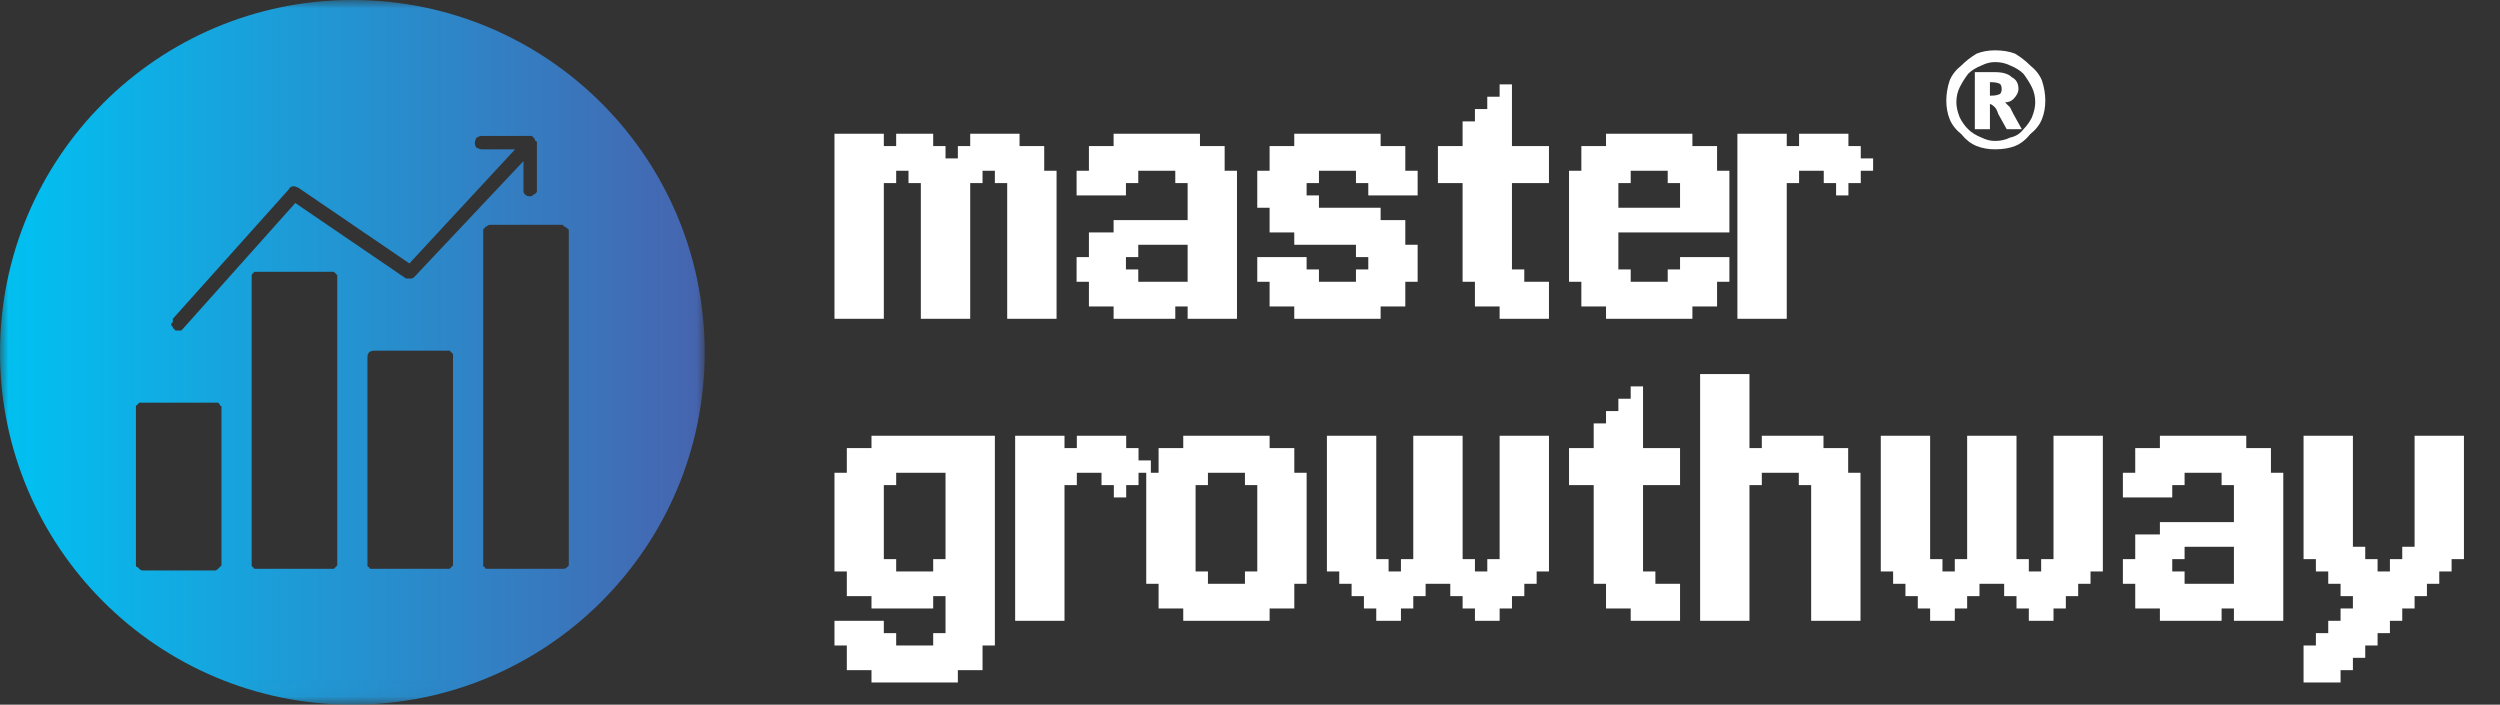
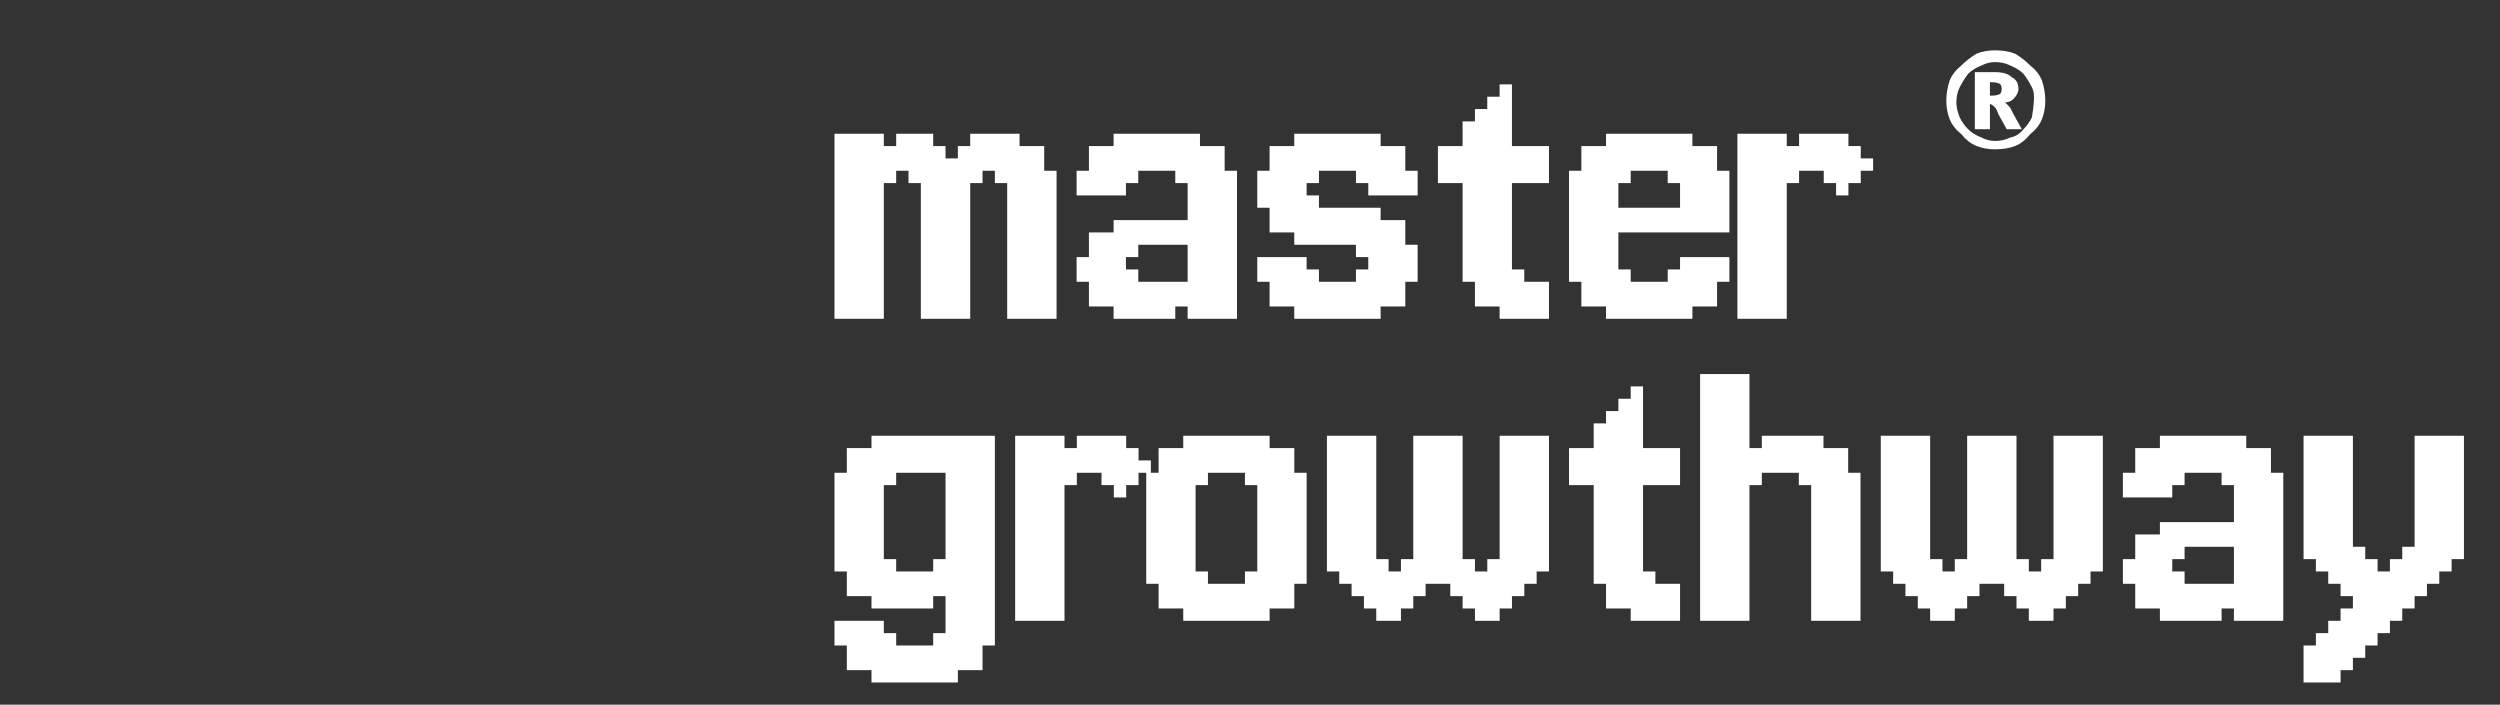
<svg xmlns="http://www.w3.org/2000/svg" width="149" height="42" viewBox="0 0 149 42" fill="none">
  <rect x="0" y="0" width="149" height="42" fill="#333333" stroke="none" />
  <mask id="mask0_12_23" style="mask-type:luminance" maskUnits="userSpaceOnUse" x="0" y="0" width="42" height="42">
-     <path d="M41.99 0V41.97H0.02V0H41.99Z" fill="white" />
-   </mask>
+     </mask>
  <g mask="url(#mask0_12_23)">
    <path fill-rule="evenodd" clip-rule="evenodd" d="M21 42C9.4 42 0 32.6 0 21C0 9.4 9.4 0 21 0C32.6 0 42 9.4 42 21C42 32.6 32.6 42 21 42ZM19.7 16.2H15.4C15.333 16.2 15.267 16.2 15.2 16.2C15.133 16.2 15.1 16.233 15.1 16.3C15.033 16.3 15 16.333 15 16.4C15 16.467 15 16.533 15 16.6V33.5C15 33.567 15 33.633 15 33.7C15 33.767 15.033 33.8 15.1 33.8C15.1 33.867 15.133 33.9 15.2 33.9C15.267 33.9 15.333 33.9 15.4 33.9H19.7C19.767 33.9 19.833 33.9 19.9 33.9C19.9 33.9 19.933 33.867 20 33.8C20 33.8 20.033 33.767 20.1 33.7C20.1 33.633 20.1 33.567 20.1 33.5V16.6C20.1 16.533 20.1 16.467 20.1 16.4C20.033 16.333 20 16.3 20 16.3C19.933 16.233 19.9 16.2 19.9 16.2C19.833 16.2 19.767 16.2 19.7 16.2ZM26.6 20.9H22.3C22.167 20.9 22.067 20.933 22 21C21.933 21.067 21.9 21.167 21.9 21.3V33.5C21.9 33.567 21.9 33.633 21.9 33.7C21.9 33.767 21.933 33.8 22 33.8C22 33.867 22.033 33.9 22.1 33.9C22.167 33.9 22.233 33.9 22.3 33.9H26.6C26.667 33.9 26.733 33.9 26.8 33.9C26.8 33.9 26.833 33.867 26.9 33.8C26.9 33.8 26.933 33.767 27 33.7C27 33.633 27 33.567 27 33.5V21.3C27 21.233 27 21.167 27 21.1C26.933 21.033 26.9 21 26.9 21C26.833 20.933 26.8 20.9 26.8 20.9C26.733 20.9 26.667 20.9 26.6 20.9ZM33.5 13.4H29.2C29.133 13.4 29.067 13.433 29 13.5C28.933 13.5 28.9 13.533 28.9 13.6C28.833 13.6 28.8 13.633 28.8 13.7C28.8 13.767 28.8 13.8 28.8 13.8V33.5C28.8 33.567 28.8 33.633 28.8 33.7C28.8 33.767 28.833 33.8 28.9 33.8C28.9 33.867 28.933 33.9 29 33.9C29.067 33.9 29.133 33.9 29.2 33.9H33.5C33.567 33.9 33.6 33.9 33.6 33.9C33.667 33.9 33.733 33.867 33.8 33.8C33.8 33.8 33.833 33.767 33.9 33.7C33.9 33.633 33.9 33.567 33.9 33.5V13.8C33.9 13.8 33.9 13.767 33.9 13.7C33.833 13.633 33.8 13.6 33.8 13.6C33.733 13.533 33.667 13.5 33.6 13.5C33.6 13.433 33.567 13.4 33.5 13.4ZM31.2 11.4C31.2 11.467 31.233 11.533 31.3 11.6C31.367 11.667 31.467 11.7 31.6 11.7C31.667 11.7 31.733 11.667 31.8 11.6C31.933 11.533 32 11.467 32 11.4V8.5C32 8.433 31.967 8.4 31.9 8.4C31.9 8.333 31.867 8.267 31.8 8.2C31.8 8.2 31.767 8.167 31.7 8.1C31.633 8.1 31.6 8.1 31.6 8.1H28.7C28.633 8.1 28.533 8.133 28.4 8.2C28.333 8.333 28.3 8.433 28.3 8.5C28.3 8.633 28.333 8.733 28.4 8.8C28.533 8.867 28.633 8.9 28.7 8.9H30.7L24.4 15.7L17.8 11.2C17.667 11.133 17.567 11.1 17.5 11.1C17.367 11.1 17.267 11.167 17.2 11.3L10.3 19C10.3 19.067 10.3 19.133 10.3 19.2C10.233 19.267 10.2 19.3 10.2 19.3C10.2 19.367 10.233 19.433 10.3 19.5C10.3 19.567 10.333 19.6 10.4 19.6C10.4 19.667 10.433 19.7 10.5 19.7C10.567 19.7 10.633 19.7 10.7 19.7C10.7 19.7 10.733 19.7 10.8 19.7C10.867 19.633 10.9 19.6 10.9 19.6L17.6 12.1L24.2 16.6C24.267 16.6 24.367 16.6 24.5 16.6C24.567 16.6 24.633 16.567 24.7 16.5L31.2 9.6V11.4ZM12.8 24H8.5C8.433 24 8.367 24 8.3 24C8.3 24 8.267 24.033 8.2 24.1C8.133 24.167 8.1 24.2 8.1 24.2C8.1 24.267 8.1 24.333 8.1 24.4V33.6C8.1 33.6 8.1 33.633 8.1 33.7C8.1 33.767 8.133 33.8 8.2 33.8C8.267 33.867 8.3 33.9 8.3 33.9C8.367 33.967 8.433 34 8.5 34H12.8C12.867 34 12.933 33.967 13 33.9C13 33.9 13.033 33.867 13.1 33.8C13.1 33.8 13.133 33.767 13.2 33.7C13.2 33.633 13.2 33.6 13.2 33.6V24.4C13.2 24.333 13.2 24.267 13.2 24.2C13.133 24.2 13.1 24.167 13.1 24.1C13.033 24.033 13 24 13 24C12.933 24 12.867 24 12.8 24Z" fill="url(#paint0_linear_12_23)" />
  </g>
-   <path d="M118.9 3.7C118.633 3.7 118.367 3.767 118.1 3.9C117.767 4.033 117.5 4.2 117.3 4.4C117.1 4.667 116.933 4.933 116.8 5.2C116.667 5.467 116.6 5.767 116.6 6.1C116.6 6.367 116.667 6.667 116.8 7C116.933 7.267 117.1 7.5 117.3 7.7C117.5 7.9 117.767 8.067 118.1 8.2C118.367 8.333 118.633 8.4 118.9 8.4C119.233 8.4 119.533 8.333 119.8 8.2C120.133 8.133 120.4 7.967 120.6 7.7C120.8 7.5 120.967 7.267 121.1 7C121.233 6.667 121.3 6.367 121.3 6.1C121.3 5.767 121.233 5.467 121.1 5.2C120.967 4.933 120.8 4.667 120.6 4.4C120.4 4.2 120.133 4.033 119.8 3.9C119.533 3.767 119.233 3.7 118.9 3.7ZM118.7 4.9H118.6V5.7H118.7C118.9 5.7 119.067 5.667 119.2 5.6C119.267 5.533 119.3 5.433 119.3 5.3C119.3 5.167 119.267 5.067 119.2 5C119.067 4.933 118.9 4.9 118.7 4.9ZM117.7 4.3H118.9C119.367 4.3 119.7 4.4 119.9 4.6C120.167 4.733 120.3 4.967 120.3 5.3C120.3 5.5 120.2 5.7 120 5.9C119.867 6.033 119.7 6.1 119.5 6.1C119.567 6.167 119.667 6.267 119.8 6.4C119.867 6.533 119.933 6.667 120 6.8L120.5 7.7H119.6L119.1 6.8C119.033 6.6 118.967 6.467 118.9 6.4C118.767 6.267 118.667 6.2 118.6 6.2V7.7H117.7V4.3ZM118.9 3C119.367 3 119.767 3.067 120.1 3.2C120.433 3.4 120.733 3.633 121 3.9C121.333 4.167 121.567 4.467 121.7 4.8C121.833 5.2 121.9 5.6 121.9 6C121.9 6.4 121.833 6.767 121.7 7.1C121.567 7.433 121.333 7.733 121 8C120.733 8.333 120.433 8.567 120.1 8.7C119.767 8.833 119.367 8.9 118.9 8.9C118.5 8.9 118.133 8.833 117.8 8.7C117.467 8.567 117.167 8.333 116.9 8C116.567 7.733 116.333 7.433 116.2 7.1C116.067 6.767 116 6.4 116 6C116 5.6 116.067 5.2 116.2 4.8C116.333 4.467 116.567 4.167 116.9 3.9C117.167 3.633 117.467 3.4 117.8 3.2C118.133 3.067 118.5 3 118.9 3Z" fill="white" />
+   <path d="M118.9 3.7C118.633 3.7 118.367 3.767 118.1 3.9C117.767 4.033 117.5 4.2 117.3 4.4C117.1 4.667 116.933 4.933 116.8 5.2C116.667 5.467 116.6 5.767 116.6 6.1C116.6 6.367 116.667 6.667 116.8 7C116.933 7.267 117.1 7.5 117.3 7.7C117.5 7.9 117.767 8.067 118.1 8.2C118.367 8.333 118.633 8.4 118.9 8.4C119.233 8.4 119.533 8.333 119.8 8.2C120.133 8.133 120.4 7.967 120.6 7.7C120.8 7.5 120.967 7.267 121.1 7C121.3 5.767 121.233 5.467 121.1 5.2C120.967 4.933 120.8 4.667 120.6 4.4C120.4 4.2 120.133 4.033 119.8 3.9C119.533 3.767 119.233 3.7 118.9 3.7ZM118.7 4.9H118.6V5.7H118.7C118.9 5.7 119.067 5.667 119.2 5.6C119.267 5.533 119.3 5.433 119.3 5.3C119.3 5.167 119.267 5.067 119.2 5C119.067 4.933 118.9 4.9 118.7 4.9ZM117.7 4.3H118.9C119.367 4.3 119.7 4.4 119.9 4.6C120.167 4.733 120.3 4.967 120.3 5.3C120.3 5.5 120.2 5.7 120 5.9C119.867 6.033 119.7 6.1 119.5 6.1C119.567 6.167 119.667 6.267 119.8 6.4C119.867 6.533 119.933 6.667 120 6.8L120.5 7.7H119.6L119.1 6.8C119.033 6.6 118.967 6.467 118.9 6.4C118.767 6.267 118.667 6.2 118.6 6.2V7.7H117.7V4.3ZM118.9 3C119.367 3 119.767 3.067 120.1 3.2C120.433 3.4 120.733 3.633 121 3.9C121.333 4.167 121.567 4.467 121.7 4.8C121.833 5.2 121.9 5.6 121.9 6C121.9 6.4 121.833 6.767 121.7 7.1C121.567 7.433 121.333 7.733 121 8C120.733 8.333 120.433 8.567 120.1 8.7C119.767 8.833 119.367 8.9 118.9 8.9C118.5 8.9 118.133 8.833 117.8 8.7C117.467 8.567 117.167 8.333 116.9 8C116.567 7.733 116.333 7.433 116.2 7.1C116.067 6.767 116 6.4 116 6C116 5.6 116.067 5.2 116.2 4.8C116.333 4.467 116.567 4.167 116.9 3.9C117.167 3.633 117.467 3.4 117.8 3.2C118.133 3.067 118.5 3 118.9 3Z" fill="white" />
  <path d="M49.735 7.971H50.471V8.706H49.735V7.971ZM50.471 7.971H51.206V8.706H50.471V7.971ZM51.206 7.971H51.941V8.706H51.206V7.971ZM49.735 9.441H50.471V10.177H49.735V9.441ZM49.735 8.706H50.471V9.441H49.735V8.706ZM51.206 18.265H51.941V19H51.206V18.265ZM50.471 18.265H51.206V19H50.471V18.265ZM49.735 17.529H50.471V18.265H49.735V17.529ZM49.735 16.794H50.471V17.529H49.735V16.794ZM49.735 18.265H50.471V19H49.735V18.265ZM53.412 7.971H54.147V8.706H53.412V7.971ZM51.941 7.971H52.676V8.706H51.941V7.971ZM54.882 7.971H55.618V8.706H54.882V7.971ZM55.618 8.706H56.353V9.441H55.618V8.706ZM54.882 8.706H55.618V9.441H54.882V8.706ZM54.882 9.441H55.618V10.177H54.882V9.441ZM56.353 9.441H57.088V10.177H56.353V9.441ZM55.618 9.441H56.353V10.177H55.618V9.441ZM54.882 10.177H55.618V10.912H54.882V10.177ZM54.147 10.177H54.882V10.912H54.147V10.177ZM55.618 10.177H56.353V10.912H55.618V10.177ZM56.353 10.177H57.088V10.912H56.353V10.177ZM57.088 10.912H57.824V11.647H57.088V10.912ZM57.088 11.647H57.824V12.382H57.088V11.647ZM57.088 12.382H57.824V13.118H57.088V12.382ZM57.088 13.118H57.824V13.853H57.088V13.118ZM57.088 13.853H57.824V14.588H57.088V13.853ZM57.088 14.588H57.824V15.323H57.088V14.588ZM57.088 15.323H57.824V16.059H57.088V15.323ZM57.088 16.059H57.824V16.794H57.088V16.059ZM56.353 16.059H57.088V16.794H56.353V16.059ZM56.353 16.794H57.088V17.529H56.353V16.794ZM56.353 17.529H57.088V18.265H56.353V17.529ZM55.618 17.529H56.353V18.265H55.618V17.529ZM54.882 17.529H55.618V18.265H54.882V17.529ZM54.882 16.059H55.618V16.794H54.882V16.059ZM54.882 16.794H55.618V17.529H54.882V16.794ZM55.618 16.794H56.353V17.529H55.618V16.794ZM55.618 16.059H56.353V16.794H55.618V16.059ZM55.618 15.323H56.353V16.059H55.618V15.323ZM54.882 15.323H55.618V16.059H54.882V15.323ZM54.882 14.588H55.618V15.323H54.882V14.588ZM54.882 13.853H55.618V14.588H54.882V13.853ZM54.882 13.118H55.618V13.853H54.882V13.118ZM54.882 12.382H55.618V13.118H54.882V12.382ZM54.882 11.647H55.618V12.382H54.882V11.647ZM54.882 10.912H55.618V11.647H54.882V10.912ZM55.618 10.912H56.353V11.647H55.618V10.912ZM55.618 11.647H56.353V12.382H55.618V11.647ZM55.618 12.382H56.353V13.118H55.618V12.382ZM55.618 13.118H56.353V13.853H55.618V13.118ZM55.618 13.853H56.353V14.588H55.618V13.853ZM55.618 14.588H56.353V15.323H55.618V14.588ZM56.353 15.323H57.088V16.059H56.353V15.323ZM56.353 14.588H57.088V15.323H56.353V14.588ZM56.353 13.853H57.088V14.588H56.353V13.853ZM56.353 13.118H57.088V13.853H56.353V13.118ZM56.353 12.382H57.088V13.118H56.353V12.382ZM56.353 11.647H57.088V12.382H56.353V11.647ZM56.353 10.912H57.088V11.647H56.353V10.912ZM54.882 18.265H55.618V19H54.882V18.265ZM51.941 18.265H52.676V19H51.941V18.265ZM51.941 17.529H52.676V18.265H51.941V17.529ZM51.206 17.529H51.941V18.265H51.206V17.529ZM50.471 17.529H51.206V18.265H50.471V17.529ZM50.471 11.647H51.206V12.382H50.471V11.647ZM50.471 10.912H51.206V11.647H50.471V10.912ZM49.735 10.177H50.471V10.912H49.735V10.177ZM50.471 9.441H51.206V10.177H50.471V9.441ZM51.206 8.706H51.941V9.441H51.206V8.706ZM51.941 8.706H52.676V9.441H51.941V8.706ZM52.676 8.706H53.412V9.441H52.676V8.706ZM52.676 9.441H53.412V10.177H52.676V9.441ZM52.676 10.177H53.412V10.912H52.676V10.177ZM51.941 10.177H52.676V10.912H51.941V10.177ZM51.206 10.177H51.941V10.912H51.206V10.177ZM51.941 10.912H52.676V11.647H51.941V10.912ZM51.941 11.647H52.676V12.382H51.941V11.647ZM51.941 12.382H52.676V13.118H51.941V12.382ZM51.941 16.794H52.676V17.529H51.941V16.794ZM51.206 16.794H51.941V17.529H51.206V16.794ZM51.206 11.647H51.941V12.382H51.206V11.647ZM51.206 10.912H51.941V11.647H51.206V10.912ZM51.206 9.441H51.941V10.177H51.206V9.441ZM51.941 9.441H52.676V10.177H51.941V9.441ZM53.412 8.706H54.147V9.441H53.412V8.706ZM54.147 8.706H54.882V9.441H54.147V8.706ZM54.147 9.441H54.882V10.177H54.147V9.441ZM53.412 9.441H54.147V10.177H53.412V9.441ZM50.471 8.706H51.206V9.441H50.471V8.706ZM50.471 16.794H51.206V17.529H50.471V16.794ZM50.471 10.177H51.206V10.912H50.471V10.177ZM49.735 10.912H50.471V11.647H49.735V10.912ZM49.735 11.647H50.471V12.382H49.735V11.647ZM49.735 16.059H50.471V16.794H49.735V16.059ZM50.471 16.059H51.206V16.794H50.471V16.059ZM51.206 16.059H51.941V16.794H51.206V16.059ZM51.941 16.059H52.676V16.794H51.941V16.059ZM51.206 12.382H51.941V13.118H51.206V12.382ZM50.471 12.382H51.206V13.118H50.471V12.382ZM49.735 12.382H50.471V13.118H49.735V12.382ZM49.735 13.118H50.471V13.853H49.735V13.118ZM49.735 13.853H50.471V14.588H49.735V13.853ZM49.735 14.588H50.471V15.323H49.735V14.588ZM50.471 14.588H51.206V15.323H50.471V14.588ZM50.471 15.323H51.206V16.059H50.471V15.323ZM51.206 15.323H51.941V16.059H51.206V15.323ZM49.735 15.323H50.471V16.059H49.735V15.323ZM51.941 15.323H52.676V16.059H51.941V15.323ZM51.941 14.588H52.676V15.323H51.941V14.588ZM51.941 13.853H52.676V14.588H51.941V13.853ZM51.941 13.118H52.676V13.853H51.941V13.118ZM51.206 13.118H51.941V13.853H51.206V13.118ZM50.471 13.118H51.206V13.853H50.471V13.118ZM50.471 13.853H51.206V14.588H50.471V13.853ZM51.206 14.588H51.941V15.323H51.206V14.588ZM51.206 13.853H51.941V14.588H51.206V13.853ZM55.618 18.265H56.353V19H55.618V18.265ZM56.353 18.265H57.088V19H56.353V18.265ZM57.088 18.265H57.824V19H57.088V18.265ZM57.088 17.529H57.824V18.265H57.088V17.529ZM57.088 16.794H57.824V17.529H57.088V16.794ZM57.824 7.971H58.559V8.706H57.824V7.971ZM58.559 7.971H59.294V8.706H58.559V7.971ZM59.294 7.971H60.029V8.706H59.294V7.971ZM60.029 7.971H60.765V8.706H60.029V7.971ZM60.765 8.706H61.5V9.441H60.765V8.706ZM60.029 8.706H60.765V9.441H60.029V8.706ZM60.029 9.441H60.765V10.177H60.029V9.441ZM61.5 8.706H62.235V9.441H61.5V8.706ZM61.5 9.441H62.235V10.177H61.5V9.441ZM60.765 9.441H61.5V10.177H60.765V9.441ZM60.029 10.177H60.765V10.912H60.029V10.177ZM59.294 10.177H60.029V10.912H59.294V10.177ZM60.765 10.177H61.5V10.912H60.765V10.177ZM61.5 10.177H62.235V10.912H61.5V10.177ZM62.235 10.177H62.971V10.912H62.235V10.177ZM62.235 10.912H62.971V11.647H62.235V10.912ZM62.235 11.647H62.971V12.382H62.235V11.647ZM62.235 12.382H62.971V13.118H62.235V12.382ZM62.235 13.118H62.971V13.853H62.235V13.118ZM62.235 13.853H62.971V14.588H62.235V13.853ZM62.235 14.588H62.971V15.323H62.235V14.588ZM62.235 15.323H62.971V16.059H62.235V15.323ZM62.235 16.059H62.971V16.794H62.235V16.059ZM61.5 16.059H62.235V16.794H61.5V16.059ZM61.5 16.794H62.235V17.529H61.5V16.794ZM61.5 17.529H62.235V18.265H61.5V17.529ZM60.765 17.529H61.5V18.265H60.765V17.529ZM60.029 17.529H60.765V18.265H60.029V17.529ZM60.029 16.059H60.765V16.794H60.029V16.059ZM60.029 16.794H60.765V17.529H60.029V16.794ZM60.765 16.794H61.5V17.529H60.765V16.794ZM60.765 16.059H61.5V16.794H60.765V16.059ZM60.765 15.323H61.5V16.059H60.765V15.323ZM60.029 15.323H60.765V16.059H60.029V15.323ZM60.029 14.588H60.765V15.323H60.029V14.588ZM60.029 13.853H60.765V14.588H60.029V13.853ZM60.029 13.118H60.765V13.853H60.029V13.118ZM60.029 12.382H60.765V13.118H60.029V12.382ZM60.029 11.647H60.765V12.382H60.029V11.647ZM60.029 10.912H60.765V11.647H60.029V10.912ZM60.765 10.912H61.5V11.647H60.765V10.912ZM60.765 11.647H61.5V12.382H60.765V11.647ZM60.765 12.382H61.5V13.118H60.765V12.382ZM60.765 13.118H61.5V13.853H60.765V13.118ZM60.765 13.853H61.5V14.588H60.765V13.853ZM60.765 14.588H61.5V15.323H60.765V14.588ZM61.5 15.323H62.235V16.059H61.5V15.323ZM61.5 14.588H62.235V15.323H61.5V14.588ZM61.5 13.853H62.235V14.588H61.5V13.853ZM61.5 13.118H62.235V13.853H61.5V13.118ZM61.5 12.382H62.235V13.118H61.5V12.382ZM61.5 11.647H62.235V12.382H61.5V11.647ZM61.5 10.912H62.235V11.647H61.5V10.912ZM60.029 18.265H60.765V19H60.029V18.265ZM57.088 8.706H57.824V9.441H57.088V8.706ZM57.088 9.441H57.824V10.177H57.088V9.441ZM57.088 10.177H57.824V10.912H57.088V10.177ZM57.824 8.706H58.559V9.441H57.824V8.706ZM58.559 8.706H59.294V9.441H58.559V8.706ZM59.294 8.706H60.029V9.441H59.294V8.706ZM59.294 9.441H60.029V10.177H59.294V9.441ZM58.559 9.441H59.294V10.177H58.559V9.441ZM57.824 9.441H58.559V10.177H57.824V9.441ZM60.765 18.265H61.5V19H60.765V18.265ZM61.5 18.265H62.235V19H61.5V18.265ZM62.235 18.265H62.971V19H62.235V18.265ZM62.235 17.529H62.971V18.265H62.235V17.529ZM62.235 16.794H62.971V17.529H62.235V16.794ZM54.147 7.971H54.882V8.706H54.147V7.971ZM57.824 10.177H58.559V10.912H57.824V10.177ZM70.047 19H69.312V18.265H70.047V19ZM71.518 19H70.783V18.265H71.518V19ZM69.312 19H68.577V18.265H69.312V19ZM68.577 19H67.841V18.265H68.577V19ZM67.841 19H67.106V18.265H67.841V19ZM67.106 19H66.371V18.265H67.106V19ZM66.371 18.265H65.636V17.529H66.371V18.265ZM67.106 18.265H66.371V17.529H67.106V18.265ZM67.106 17.529H66.371V16.794H67.106V17.529ZM65.636 18.265H64.9V17.529H65.636V18.265ZM65.636 17.529H64.9V16.794H65.636V17.529ZM66.371 17.529H65.636V16.794H66.371V17.529ZM67.106 16.794H66.371V16.059H67.106V16.794ZM67.841 16.794H67.106V16.059H67.841V16.794ZM66.371 16.794H65.636V16.059H66.371V16.794ZM65.636 16.794H64.9V16.059H65.636V16.794ZM64.9 16.794H64.165V16.059H64.9V16.794ZM64.9 16.059H64.165V15.323H64.9V16.059ZM64.9 11.647H64.165V10.912H64.9V11.647ZM64.9 10.912H64.165V10.177H64.9V10.912ZM65.636 10.912H64.9V10.177H65.636V10.912ZM65.636 10.177H64.9V9.441H65.636V10.177ZM65.636 9.441H64.9V8.706H65.636V9.441ZM66.371 9.441H65.636V8.706H66.371V9.441ZM67.106 9.441H66.371V8.706H67.106V9.441ZM67.841 10.177H67.106V9.441H67.841V10.177ZM67.841 10.912H67.106V10.177H67.841V10.912ZM67.106 10.912H66.371V10.177H67.106V10.912ZM67.106 10.177H66.371V9.441H67.106V10.177ZM66.371 10.177H65.636V9.441H66.371V10.177ZM66.371 10.912H65.636V10.177H66.371V10.912ZM66.371 11.647H65.636V10.912H66.371V11.647ZM67.106 11.647H66.371V10.912H67.106V11.647ZM67.106 16.059H66.371V15.323H67.106V16.059ZM66.371 16.059H65.636V15.323H66.371V16.059ZM65.636 11.647H64.9V10.912H65.636V11.647ZM65.636 16.059H64.9V15.323H65.636V16.059ZM67.841 9.441H67.106V8.706H67.841V9.441ZM67.841 8.706H67.106V7.971H67.841V8.706ZM67.106 8.706H66.371V7.971H67.106V8.706ZM68.577 8.706H67.841V7.971H68.577V8.706ZM69.312 8.706H68.577V7.971H69.312V8.706ZM70.047 8.706H69.312V7.971H70.047V8.706ZM70.783 8.706H70.047V7.971H70.783V8.706ZM71.518 8.706H70.783V7.971H71.518V8.706ZM71.518 9.441H70.783V8.706H71.518V9.441ZM72.253 9.441H71.518V8.706H72.253V9.441ZM72.989 9.441H72.253V8.706H72.989V9.441ZM72.989 10.177H72.253V9.441H72.989V10.177ZM73.724 10.912H72.989V10.177H73.724V10.912ZM72.989 10.912H72.253V10.177H72.989V10.912ZM73.724 11.647H72.989V10.912H73.724V11.647ZM73.724 12.382H72.989V11.647H73.724V12.382ZM73.724 13.118H72.989V12.382H73.724V13.118ZM73.724 13.853H72.989V13.118H73.724V13.853ZM73.724 14.588H72.989V13.853H73.724V14.588ZM73.724 15.323H72.989V14.588H73.724V15.323ZM72.989 15.323H72.253V14.588H72.989V15.323ZM72.989 16.059H72.253V15.323H72.989V16.059ZM73.724 16.059H72.989V15.323H73.724V16.059ZM73.724 16.794H72.989V16.059H73.724V16.794ZM72.989 16.794H72.253V16.059H72.989V16.794ZM72.989 17.529H72.253V16.794H72.989V17.529ZM72.989 18.265H72.253V17.529H72.989V18.265ZM72.253 18.265H71.518V17.529H72.253V18.265ZM71.518 18.265H70.783V17.529H71.518V18.265ZM70.783 18.265H70.047V17.529H70.783V18.265ZM70.783 17.529H70.047V16.794H70.783V17.529ZM71.518 16.794H70.783V16.059H71.518V16.794ZM72.253 16.794H71.518V16.059H72.253V16.794ZM71.518 16.059H70.783V15.323H71.518V16.059ZM71.518 15.323H70.783V14.588H71.518V15.323ZM71.518 14.588H70.783V13.853H71.518V14.588ZM71.518 13.853H70.783V13.118H71.518V13.853ZM71.518 13.118H70.783V12.382H71.518V13.118ZM71.518 12.382H70.783V11.647H71.518V12.382ZM71.518 11.647H70.783V10.912H71.518V11.647ZM71.518 10.912H70.783V10.177H71.518V10.912ZM70.783 10.912H70.047V10.177H70.783V10.912ZM70.783 10.177H70.047V9.441H70.783V10.177ZM70.047 10.177H69.312V9.441H70.047V10.177ZM69.312 10.177H68.577V9.441H69.312V10.177ZM68.577 10.177H67.841V9.441H68.577V10.177ZM68.577 9.441H67.841V8.706H68.577V9.441ZM69.312 9.441H68.577V8.706H69.312V9.441ZM70.047 9.441H69.312V8.706H70.047V9.441ZM70.783 9.441H70.047V8.706H70.783V9.441ZM71.518 10.177H70.783V9.441H71.518V10.177ZM72.253 10.177H71.518V9.441H72.253V10.177ZM72.253 10.912H71.518V10.177H72.253V10.912ZM72.253 11.647H71.518V10.912H72.253V11.647ZM72.253 12.382H71.518V11.647H72.253V12.382ZM72.989 12.382H72.253V11.647H72.989V12.382ZM72.989 11.647H72.253V10.912H72.989V11.647ZM72.989 13.118H72.253V12.382H72.989V13.118ZM72.989 13.853H72.253V13.118H72.989V13.853ZM72.989 14.588H72.253V13.853H72.989V14.588ZM72.253 14.588H71.518V13.853H72.253V14.588ZM72.253 13.853H71.518V13.118H72.253V13.853ZM72.253 13.118H71.518V12.382H72.253V13.118ZM72.253 15.323H71.518V14.588H72.253V15.323ZM72.253 16.059H71.518V15.323H72.253V16.059ZM72.253 17.529H71.518V16.794H72.253V17.529ZM71.518 17.529H70.783V16.794H71.518V17.529ZM70.047 18.265H69.312V17.529H70.047V18.265ZM69.312 18.265H68.577V17.529H69.312V18.265ZM68.577 18.265H67.841V17.529H68.577V18.265ZM67.841 18.265H67.106V17.529H67.841V18.265ZM67.841 17.529H67.106V16.794H67.841V17.529ZM68.577 17.529H67.841V16.794H68.577V17.529ZM69.312 17.529H68.577V16.794H69.312V17.529ZM70.047 17.529H69.312V16.794H70.047V17.529ZM65.636 15.323H64.9V14.588H65.636V15.323ZM66.371 15.323H65.636V14.588H66.371V15.323ZM67.106 15.323H66.371V14.588H67.106V15.323ZM65.636 14.588H64.9V13.853H65.636V14.588ZM66.371 14.588H65.636V13.853H66.371V14.588ZM67.106 14.588H66.371V13.853H67.106V14.588ZM67.841 14.588H67.106V13.853H67.841V14.588ZM68.577 14.588H67.841V13.853H68.577V14.588ZM69.312 14.588H68.577V13.853H69.312V14.588ZM70.047 14.588H69.312V13.853H70.047V14.588ZM70.783 14.588H70.047V13.853H70.783V14.588ZM70.783 13.853H70.047V13.118H70.783V13.853ZM70.047 13.853H69.312V13.118H70.047V13.853ZM69.312 13.853H68.577V13.118H69.312V13.853ZM68.577 13.853H67.841V13.118H68.577V13.853ZM67.841 13.853H67.106V13.118H67.841V13.853ZM67.106 13.853H66.371V13.118H67.106V13.853ZM72.989 16.794H73.724V17.529H72.989V16.794ZM72.989 17.529H73.724V18.265H72.989V17.529ZM72.989 18.265H73.724V19H72.989V18.265ZM72.253 18.265H72.989V19H72.253V18.265ZM71.518 18.265H72.253V19H71.518V18.265ZM67.106 14.588H67.841V15.323H67.106V14.588ZM83.021 10.177H83.756V10.912H83.021V10.177ZM82.285 10.177H83.021V10.912H82.285V10.177ZM81.55 10.177H82.285V10.912H81.55V10.177ZM81.55 9.441H82.285V10.177H81.55V9.441ZM80.815 9.441H81.55V10.177H80.815V9.441ZM82.285 9.441H83.021V10.177H82.285V9.441ZM83.021 9.441H83.756V10.177H83.021V9.441ZM82.285 8.706H83.021V9.441H82.285V8.706ZM81.55 8.706H82.285V9.441H81.55V8.706ZM80.815 8.706H81.55V9.441H80.815V8.706ZM80.815 7.971H81.55V8.706H80.815V7.971ZM81.55 7.971H82.285V8.706H81.55V7.971ZM80.08 7.971H80.815V8.706H80.08V7.971ZM79.344 7.971H80.08V8.706H79.344V7.971ZM78.609 7.971H79.344V8.706H78.609V7.971ZM77.874 8.706H78.609V9.441H77.874V8.706ZM77.138 8.706H77.874V9.441H77.138V8.706ZM77.138 7.971H77.874V8.706H77.138V7.971ZM77.874 7.971H78.609V8.706H77.874V7.971ZM78.609 8.706H79.344V9.441H78.609V8.706ZM78.609 9.441H79.344V10.177H78.609V9.441ZM79.344 9.441H80.08V10.177H79.344V9.441ZM80.08 9.441H80.815V10.177H80.08V9.441ZM80.08 8.706H80.815V9.441H80.08V8.706ZM79.344 8.706H80.08V9.441H79.344V8.706ZM77.874 9.441H78.609V10.177H77.874V9.441ZM77.138 9.441H77.874V10.177H77.138V9.441ZM76.403 9.441H77.138V10.177H76.403V9.441ZM75.668 9.441H76.403V10.177H75.668V9.441ZM75.668 8.706H76.403V9.441H75.668V8.706ZM76.403 8.706H77.138V9.441H76.403V8.706ZM77.138 10.177H77.874V10.912H77.138V10.177ZM77.874 10.177H78.609V10.912H77.874V10.177ZM76.403 10.177H77.138V10.912H76.403V10.177ZM75.668 10.177H76.403V10.912H75.668V10.177ZM74.933 10.177H75.668V10.912H74.933V10.177ZM75.668 10.912H76.403V11.647H75.668V10.912ZM74.933 10.912H75.668V11.647H74.933V10.912ZM74.933 11.647H75.668V12.382H74.933V11.647ZM75.668 11.647H76.403V12.382H75.668V11.647ZM76.403 10.912H77.138V11.647H76.403V10.912ZM77.138 10.912H77.874V11.647H77.138V10.912ZM77.138 11.647H77.874V12.382H77.138V11.647ZM77.874 11.647H78.609V12.382H77.874V11.647ZM76.403 11.647H77.138V12.382H76.403V11.647ZM76.403 12.382H77.138V13.118H76.403V12.382ZM75.668 12.382H76.403V13.118H75.668V12.382ZM76.403 13.118H77.138V13.853H76.403V13.118ZM75.668 13.118H76.403V13.853H75.668V13.118ZM77.138 12.382H77.874V13.118H77.138V12.382ZM77.874 12.382H78.609V13.118H77.874V12.382ZM77.874 13.118H78.609V13.853H77.874V13.118ZM77.874 13.853H78.609V14.588H77.874V13.853ZM77.138 13.853H77.874V14.588H77.138V13.853ZM77.138 13.118H77.874V13.853H77.138V13.118ZM78.609 13.118H79.344V13.853H78.609V13.118ZM79.344 13.118H80.08V13.853H79.344V13.118ZM79.344 12.382H80.08V13.118H79.344V12.382ZM80.08 12.382H80.815V13.118H80.08V12.382ZM80.815 12.382H81.55V13.118H80.815V12.382ZM81.55 12.382H82.285V13.118H81.55V12.382ZM78.609 12.382H79.344V13.118H78.609V12.382ZM78.609 13.853H79.344V14.588H78.609V13.853ZM79.344 13.853H80.08V14.588H79.344V13.853ZM80.08 13.853H80.815V14.588H80.08V13.853ZM80.815 13.853H81.55V14.588H80.815V13.853ZM81.55 13.853H82.285V14.588H81.55V13.853ZM81.55 13.118H82.285V13.853H81.55V13.118ZM80.815 13.118H81.55V13.853H80.815V13.118ZM80.08 13.118H80.815V13.853H80.08V13.118ZM83.021 13.118H83.756V13.853H83.021V13.118ZM82.285 13.118H83.021V13.853H82.285V13.118ZM82.285 13.853H83.021V14.588H82.285V13.853ZM83.021 13.853H83.756V14.588H83.021V13.853ZM81.55 14.588H82.285V15.323H81.55V14.588ZM80.815 14.588H81.55V15.323H80.815V14.588ZM82.285 14.588H83.021V15.323H82.285V14.588ZM83.021 14.588H83.756V15.323H83.021V14.588ZM83.756 14.588H84.491V15.323H83.756V14.588ZM83.756 15.323H84.491V16.059H83.756V15.323ZM83.756 16.059H84.491V16.794H83.756V16.059ZM83.021 16.059H83.756V16.794H83.021V16.059ZM83.021 15.323H83.756V16.059H83.021V15.323ZM82.285 15.323H83.021V16.059H82.285V15.323ZM82.285 16.059H83.021V16.794H82.285V16.059ZM81.55 15.323H82.285V16.059H81.55V15.323ZM81.55 16.059H82.285V16.794H81.55V16.059ZM80.815 16.059H81.55V16.794H80.815V16.059ZM80.815 16.794H81.55V17.529H80.815V16.794ZM81.55 16.794H82.285V17.529H81.55V16.794ZM81.55 17.529H82.285V18.265H81.55V17.529ZM82.285 17.529H83.021V18.265H82.285V17.529ZM82.285 16.794H83.021V17.529H82.285V16.794ZM83.021 16.794H83.756V17.529H83.021V16.794ZM83.021 17.529H83.756V18.265H83.021V17.529ZM81.55 18.265H82.285V19H81.55V18.265ZM80.815 18.265H81.55V19H80.815V18.265ZM80.815 17.529H81.55V18.265H80.815V17.529ZM80.08 17.529H80.815V18.265H80.08V17.529ZM79.344 17.529H80.08V18.265H79.344V17.529ZM78.609 17.529H79.344V18.265H78.609V17.529ZM78.609 16.794H79.344V17.529H78.609V16.794ZM79.344 16.794H80.08V17.529H79.344V16.794ZM80.08 16.794H80.815V17.529H80.08V16.794ZM80.08 18.265H80.815V19H80.08V18.265ZM79.344 18.265H80.08V19H79.344V18.265ZM78.609 18.265H79.344V19H78.609V18.265ZM77.874 18.265H78.609V19H77.874V18.265ZM77.138 18.265H77.874V19H77.138V18.265ZM77.138 17.529H77.874V18.265H77.138V17.529ZM77.874 17.529H78.609V18.265H77.874V17.529ZM77.874 16.794H78.609V17.529H77.874V16.794ZM77.138 16.794H77.874V17.529H77.138V16.794ZM76.403 17.529H77.138V18.265H76.403V17.529ZM75.668 17.529H76.403V18.265H75.668V17.529ZM75.668 16.794H76.403V17.529H75.668V16.794ZM76.403 16.794H77.138V17.529H76.403V16.794ZM77.138 16.059H77.874V16.794H77.138V16.059ZM77.874 16.059H78.609V16.794H77.874V16.059ZM77.138 15.323H77.874V16.059H77.138V15.323ZM76.403 15.323H77.138V16.059H76.403V15.323ZM75.668 15.323H76.403V16.059H75.668V15.323ZM74.933 15.323H75.668V16.059H74.933V15.323ZM74.933 16.059H75.668V16.794H74.933V16.059ZM75.668 16.059H76.403V16.794H75.668V16.059ZM76.403 16.059H77.138V16.794H76.403V16.059ZM83.756 10.177H84.491V10.912H83.756V10.177ZM83.021 8.706H83.756V9.441H83.021V8.706ZM83.756 10.912H84.491V11.647H83.756V10.912ZM83.021 10.912H83.756V11.647H83.021V10.912ZM82.285 10.912H83.021V11.647H82.285V10.912ZM81.55 10.912H82.285V11.647H81.55V10.912ZM80.815 10.177H81.55V10.912H80.815V10.177ZM85.7 8.706H86.435V9.441H85.7V8.706ZM86.435 8.706H87.171V9.441H86.435V8.706ZM87.171 8.706H87.906V9.441H87.171V8.706ZM87.906 8.706H88.641V9.441H87.906V8.706ZM88.641 8.706H89.377V9.441H88.641V8.706ZM89.377 8.706H90.112V9.441H89.377V8.706ZM90.112 8.706H90.847V9.441H90.112V8.706ZM90.847 8.706H91.582V9.441H90.847V8.706ZM91.582 8.706H92.318V9.441H91.582V8.706ZM91.582 9.441H92.318V10.177H91.582V9.441ZM91.582 10.177H92.318V10.912H91.582V10.177ZM90.847 10.177H91.582V10.912H90.847V10.177ZM90.112 10.177H90.847V10.912H90.112V10.177ZM89.377 10.177H90.112V10.912H89.377V10.177ZM88.641 10.177H89.377V10.912H88.641V10.177ZM87.906 10.177H88.641V10.912H87.906V10.177ZM87.171 10.177H87.906V10.912H87.171V10.177ZM86.435 10.177H87.171V10.912H86.435V10.177ZM86.435 9.441H87.171V10.177H86.435V9.441ZM85.7 9.441H86.435V10.177H85.7V9.441ZM85.7 10.177H86.435V10.912H85.7V10.177ZM87.171 9.441H87.906V10.177H87.171V9.441ZM87.906 9.441H88.641V10.177H87.906V9.441ZM88.641 9.441H89.377V10.177H88.641V9.441ZM89.377 9.441H90.112V10.177H89.377V9.441ZM90.112 9.441H90.847V10.177H90.112V9.441ZM90.847 9.441H91.582V10.177H90.847V9.441ZM87.171 7.971H87.906V8.706H87.171V7.971ZM87.906 7.971H88.641V8.706H87.906V7.971ZM88.641 7.971H89.377V8.706H88.641V7.971ZM89.377 7.971H90.112V8.706H89.377V7.971ZM88.641 7.235H89.377V7.971H88.641V7.235ZM87.906 7.235H88.641V7.971H87.906V7.235ZM89.377 7.235H90.112V7.971H89.377V7.235ZM89.377 5.765H90.112V6.5H89.377V5.765ZM89.377 6.5H90.112V7.235H89.377V6.5ZM88.641 6.5H89.377V7.235H88.641V6.5ZM89.377 5.029H90.112V5.765H89.377V5.029ZM88.641 5.765H89.377V6.5H88.641V5.765ZM87.906 6.5H88.641V7.235H87.906V6.5ZM87.171 7.235H87.906V7.971H87.171V7.235ZM87.171 10.912H87.906V11.647H87.171V10.912ZM87.171 11.647H87.906V12.382H87.171V11.647ZM87.171 12.382H87.906V13.118H87.171V12.382ZM87.171 13.118H87.906V13.853H87.171V13.118ZM87.906 13.118H88.641V13.853H87.906V13.118ZM87.906 13.853H88.641V14.588H87.906V13.853ZM88.641 13.118H89.377V13.853H88.641V13.118ZM88.641 12.382H89.377V13.118H88.641V12.382ZM89.377 12.382H90.112V13.118H89.377V12.382ZM89.377 11.647H90.112V12.382H89.377V11.647ZM88.641 10.912H89.377V11.647H88.641V10.912ZM87.906 10.912H88.641V11.647H87.906V10.912ZM87.906 11.647H88.641V12.382H87.906V11.647ZM87.906 12.382H88.641V13.118H87.906V12.382ZM88.641 11.647H89.377V12.382H88.641V11.647ZM89.377 10.912H90.112V11.647H89.377V10.912ZM89.377 13.118H90.112V13.853H89.377V13.118ZM89.377 13.853H90.112V14.588H89.377V13.853ZM88.641 13.853H89.377V14.588H88.641V13.853ZM88.641 14.588H89.377V15.323H88.641V14.588ZM87.906 14.588H88.641V15.323H87.906V14.588ZM87.171 13.853H87.906V14.588H87.171V13.853ZM87.171 14.588H87.906V15.323H87.171V14.588ZM89.377 14.588H90.112V15.323H89.377V14.588ZM87.171 15.323H87.906V16.059H87.171V15.323ZM87.906 15.323H88.641V16.059H87.906V15.323ZM87.906 16.059H88.641V16.794H87.906V16.059ZM88.641 16.059H89.377V16.794H88.641V16.059ZM89.377 16.059H90.112V16.794H89.377V16.059ZM89.377 15.323H90.112V16.059H89.377V15.323ZM88.641 15.323H89.377V16.059H88.641V15.323ZM87.171 16.059H87.906V16.794H87.171V16.059ZM89.377 16.794H90.112V17.529H89.377V16.794ZM90.112 16.794H90.847V17.529H90.112V16.794ZM90.112 16.059H90.847V16.794H90.112V16.059ZM88.641 16.794H89.377V17.529H88.641V16.794ZM87.906 16.794H88.641V17.529H87.906V16.794ZM87.906 17.529H88.641V18.265H87.906V17.529ZM88.641 17.529H89.377V18.265H88.641V17.529ZM89.377 17.529H90.112V18.265H89.377V17.529ZM90.112 17.529H90.847V18.265H90.112V17.529ZM90.847 17.529H91.582V18.265H90.847V17.529ZM90.847 16.794H91.582V17.529H90.847V16.794ZM91.582 16.794H92.318V17.529H91.582V16.794ZM91.582 17.529H92.318V18.265H91.582V17.529ZM90.847 18.265H91.582V19H90.847V18.265ZM90.112 18.265H90.847V19H90.112V18.265ZM89.377 18.265H90.112V19H89.377V18.265ZM91.582 18.265H92.318V19H91.582V18.265ZM96.455 7.971H97.19V8.706H96.455V7.971ZM97.19 7.971H97.925V8.706H97.19V7.971ZM95.719 7.971H96.455V8.706H95.719V7.971ZM97.925 7.971H98.661V8.706H97.925V7.971ZM98.661 7.971H99.396V8.706H98.661V7.971ZM99.396 7.971H100.131V8.706H99.396V7.971ZM100.131 7.971H100.867V8.706H100.131V7.971ZM100.867 8.706H101.602V9.441H100.867V8.706ZM100.131 8.706H100.867V9.441H100.131V8.706ZM100.131 9.441H100.867V10.177H100.131V9.441ZM101.602 8.706H102.337V9.441H101.602V8.706ZM101.602 9.441H102.337V10.177H101.602V9.441ZM100.867 9.441H101.602V10.177H100.867V9.441ZM100.131 10.177H100.867V10.912H100.131V10.177ZM99.396 10.177H100.131V10.912H99.396V10.177ZM100.867 10.177H101.602V10.912H100.867V10.177ZM101.602 10.177H102.337V10.912H101.602V10.177ZM102.337 10.177H103.072V10.912H102.337V10.177ZM102.337 10.912H103.072V11.647H102.337V10.912ZM102.337 15.323H103.072V16.059H102.337V15.323ZM102.337 16.059H103.072V16.794H102.337V16.059ZM101.602 16.059H102.337V16.794H101.602V16.059ZM101.602 16.794H102.337V17.529H101.602V16.794ZM101.602 17.529H102.337V18.265H101.602V17.529ZM100.867 17.529H101.602V18.265H100.867V17.529ZM100.131 17.529H100.867V18.265H100.131V17.529ZM99.396 16.794H100.131V17.529H99.396V16.794ZM99.396 16.059H100.131V16.794H99.396V16.059ZM100.131 16.059H100.867V16.794H100.131V16.059ZM100.131 16.794H100.867V17.529H100.131V16.794ZM100.867 16.794H101.602V17.529H100.867V16.794ZM100.867 16.059H101.602V16.794H100.867V16.059ZM100.867 15.323H101.602V16.059H100.867V15.323ZM100.131 15.323H100.867V16.059H100.131V15.323ZM100.131 10.912H100.867V11.647H100.131V10.912ZM100.867 10.912H101.602V11.647H100.867V10.912ZM101.602 15.323H102.337V16.059H101.602V15.323ZM101.602 10.912H102.337V11.647H101.602V10.912ZM99.396 17.529H100.131V18.265H99.396V17.529ZM99.396 18.265H100.131V19H99.396V18.265ZM100.131 18.265H100.867V19H100.131V18.265ZM98.661 18.265H99.396V19H98.661V18.265ZM97.925 18.265H98.661V19H97.925V18.265ZM97.19 18.265H97.925V19H97.19V18.265ZM96.455 18.265H97.19V19H96.455V18.265ZM95.719 18.265H96.455V19H95.719V18.265ZM95.719 17.529H96.455V18.265H95.719V17.529ZM94.984 17.529H95.719V18.265H94.984V17.529ZM94.249 17.529H94.984V18.265H94.249V17.529ZM94.249 16.794H94.984V17.529H94.249V16.794ZM93.514 16.059H94.249V16.794H93.514V16.059ZM94.249 16.059H94.984V16.794H94.249V16.059ZM93.514 15.323H94.249V16.059H93.514V15.323ZM93.514 14.588H94.249V15.323H93.514V14.588ZM93.514 13.853H94.249V14.588H93.514V13.853ZM93.514 13.118H94.249V13.853H93.514V13.118ZM93.514 12.382H94.249V13.118H93.514V12.382ZM93.514 11.647H94.249V12.382H93.514V11.647ZM94.249 11.647H94.984V12.382H94.249V11.647ZM94.249 10.912H94.984V11.647H94.249V10.912ZM93.514 10.912H94.249V11.647H93.514V10.912ZM93.514 10.177H94.249V10.912H93.514V10.177ZM94.249 10.177H94.984V10.912H94.249V10.177ZM94.249 9.441H94.984V10.177H94.249V9.441ZM94.249 8.706H94.984V9.441H94.249V8.706ZM94.984 8.706H95.719V9.441H94.984V8.706ZM95.719 8.706H96.455V9.441H95.719V8.706ZM96.455 8.706H97.19V9.441H96.455V8.706ZM96.455 9.441H97.19V10.177H96.455V9.441ZM96.455 10.177H97.19V10.912H96.455V10.177ZM95.719 10.177H96.455V10.912H95.719V10.177ZM94.984 10.177H95.719V10.912H94.984V10.177ZM95.719 10.912H96.455V11.647H95.719V10.912ZM95.719 11.647H96.455V12.382H95.719V11.647ZM95.719 12.382H96.455V13.118H95.719V12.382ZM95.719 13.118H96.455V13.853H95.719V13.118ZM95.719 13.853H96.455V14.588H95.719V13.853ZM95.719 14.588H96.455V15.323H95.719V14.588ZM95.719 15.323H96.455V16.059H95.719V15.323ZM95.719 16.059H96.455V16.794H95.719V16.059ZM96.455 16.059H97.19V16.794H96.455V16.059ZM96.455 16.794H97.19V17.529H96.455V16.794ZM97.19 16.794H97.925V17.529H97.19V16.794ZM97.925 16.794H98.661V17.529H97.925V16.794ZM98.661 16.794H99.396V17.529H98.661V16.794ZM98.661 17.529H99.396V18.265H98.661V17.529ZM97.925 17.529H98.661V18.265H97.925V17.529ZM97.19 17.529H97.925V18.265H97.19V17.529ZM96.455 17.529H97.19V18.265H96.455V17.529ZM95.719 16.794H96.455V17.529H95.719V16.794ZM94.984 16.794H95.719V17.529H94.984V16.794ZM94.984 16.059H95.719V16.794H94.984V16.059ZM94.984 15.323H95.719V16.059H94.984V15.323ZM94.984 14.588H95.719V15.323H94.984V14.588ZM94.249 14.588H94.984V15.323H94.249V14.588ZM94.249 15.323H94.984V16.059H94.249V15.323ZM94.249 13.853H94.984V14.588H94.249V13.853ZM94.249 13.118H94.984V13.853H94.249V13.118ZM94.249 12.382H94.984V13.118H94.249V12.382ZM94.984 12.382H95.719V13.118H94.984V12.382ZM94.984 13.118H95.719V13.853H94.984V13.118ZM94.984 13.853H95.719V14.588H94.984V13.853ZM94.984 11.647H95.719V12.382H94.984V11.647ZM94.984 10.912H95.719V11.647H94.984V10.912ZM94.984 9.441H95.719V10.177H94.984V9.441ZM95.719 9.441H96.455V10.177H95.719V9.441ZM97.19 8.706H97.925V9.441H97.19V8.706ZM97.925 8.706H98.661V9.441H97.925V8.706ZM98.661 8.706H99.396V9.441H98.661V8.706ZM99.396 8.706H100.131V9.441H99.396V8.706ZM99.396 9.441H100.131V10.177H99.396V9.441ZM98.661 9.441H99.396V10.177H98.661V9.441ZM97.925 9.441H98.661V10.177H97.925V9.441ZM97.19 9.441H97.925V10.177H97.19V9.441ZM102.337 11.647H103.072V12.382H102.337V11.647ZM101.602 11.647H102.337V12.382H101.602V11.647ZM100.867 11.647H101.602V12.382H100.867V11.647ZM100.131 11.647H100.867V12.382H100.131V11.647ZM102.337 12.382H103.072V13.118H102.337V12.382ZM101.602 12.382H102.337V13.118H101.602V12.382ZM100.867 12.382H101.602V13.118H100.867V12.382ZM100.131 12.382H100.867V13.118H100.131V12.382ZM99.396 12.382H100.131V13.118H99.396V12.382ZM98.661 12.382H99.396V13.118H98.661V12.382ZM97.925 12.382H98.661V13.118H97.925V12.382ZM97.19 12.382H97.925V13.118H97.19V12.382ZM96.455 12.382H97.19V13.118H96.455V12.382ZM96.455 13.118H97.19V13.853H96.455V13.118ZM97.19 13.118H97.925V13.853H97.19V13.118ZM97.925 13.118H98.661V13.853H97.925V13.118ZM98.661 13.118H99.396V13.853H98.661V13.118ZM99.396 13.118H100.131V13.853H99.396V13.118ZM100.131 13.118H100.867V13.853H100.131V13.118ZM100.867 13.118H101.602V13.853H100.867V13.118ZM101.602 13.118H102.337V13.853H101.602V13.118ZM102.337 13.118H103.072V13.853H102.337V13.118ZM103.549 7.971H104.284V8.706H103.549V7.971ZM104.284 7.971H105.019V8.706H104.284V7.971ZM105.019 7.971H105.755V8.706H105.019V7.971ZM103.549 9.441H104.284V10.177H103.549V9.441ZM103.549 8.706H104.284V9.441H103.549V8.706ZM105.019 18.265H105.755V19H105.019V18.265ZM104.284 18.265H105.019V19H104.284V18.265ZM103.549 17.529H104.284V18.265H103.549V17.529ZM103.549 16.794H104.284V17.529H103.549V16.794ZM103.549 18.265H104.284V19H103.549V18.265ZM107.225 7.971H107.961V8.706H107.225V7.971ZM105.755 7.971H106.49V8.706H105.755V7.971ZM107.961 7.971H108.696V8.706H107.961V7.971ZM108.696 7.971H109.431V8.706H108.696V7.971ZM109.431 7.971H110.166V8.706H109.431V7.971ZM110.166 8.706H110.902V9.441H110.166V8.706ZM110.166 9.441H110.902V10.177H110.166V9.441ZM110.902 9.441H111.637V10.177H110.902V9.441ZM110.166 10.177H110.902V10.912H110.166V10.177ZM109.431 10.177H110.166V10.912H109.431V10.177ZM105.755 18.265H106.49V19H105.755V18.265ZM105.755 17.529H106.49V18.265H105.755V17.529ZM105.019 17.529H105.755V18.265H105.019V17.529ZM104.284 17.529H105.019V18.265H104.284V17.529ZM104.284 11.647H105.019V12.382H104.284V11.647ZM104.284 10.912H105.019V11.647H104.284V10.912ZM103.549 10.177H104.284V10.912H103.549V10.177ZM104.284 9.441H105.019V10.177H104.284V9.441ZM105.019 8.706H105.755V9.441H105.019V8.706ZM105.755 8.706H106.49V9.441H105.755V8.706ZM106.49 8.706H107.225V9.441H106.49V8.706ZM106.49 9.441H107.225V10.177H106.49V9.441ZM106.49 10.177H107.225V10.912H106.49V10.177ZM105.755 10.177H106.49V10.912H105.755V10.177ZM105.019 10.177H105.755V10.912H105.019V10.177ZM105.755 10.912H106.49V11.647H105.755V10.912ZM105.755 11.647H106.49V12.382H105.755V11.647ZM105.755 12.382H106.49V13.118H105.755V12.382ZM105.755 16.794H106.49V17.529H105.755V16.794ZM105.019 16.794H105.755V17.529H105.019V16.794ZM105.019 11.647H105.755V12.382H105.019V11.647ZM105.019 10.912H105.755V11.647H105.019V10.912ZM105.019 9.441H105.755V10.177H105.019V9.441ZM105.755 9.441H106.49V10.177H105.755V9.441ZM107.225 8.706H107.961V9.441H107.225V8.706ZM107.961 8.706H108.696V9.441H107.961V8.706ZM108.696 8.706H109.431V9.441H108.696V8.706ZM109.431 8.706H110.166V9.441H109.431V8.706ZM109.431 9.441H110.166V10.177H109.431V9.441ZM108.696 9.441H109.431V10.177H108.696V9.441ZM107.961 9.441H108.696V10.177H107.961V9.441ZM107.225 9.441H107.961V10.177H107.225V9.441ZM104.284 8.706H105.019V9.441H104.284V8.706ZM104.284 16.794H105.019V17.529H104.284V16.794ZM104.284 10.177H105.019V10.912H104.284V10.177ZM103.549 10.912H104.284V11.647H103.549V10.912ZM103.549 11.647H104.284V12.382H103.549V11.647ZM103.549 16.059H104.284V16.794H103.549V16.059ZM104.284 16.059H105.019V16.794H104.284V16.059ZM105.019 16.059H105.755V16.794H105.019V16.059ZM105.755 16.059H106.49V16.794H105.755V16.059ZM105.019 12.382H105.755V13.118H105.019V12.382ZM104.284 12.382H105.019V13.118H104.284V12.382ZM103.549 12.382H104.284V13.118H103.549V12.382ZM103.549 13.118H104.284V13.853H103.549V13.118ZM103.549 13.853H104.284V14.588H103.549V13.853ZM103.549 14.588H104.284V15.323H103.549V14.588ZM104.284 14.588H105.019V15.323H104.284V14.588ZM104.284 15.323H105.019V16.059H104.284V15.323ZM105.019 15.323H105.755V16.059H105.019V15.323ZM103.549 15.323H104.284V16.059H103.549V15.323ZM105.755 15.323H106.49V16.059H105.755V15.323ZM105.755 14.588H106.49V15.323H105.755V14.588ZM105.755 13.853H106.49V14.588H105.755V13.853ZM105.755 13.118H106.49V13.853H105.755V13.118ZM105.019 13.118H105.755V13.853H105.019V13.118ZM104.284 13.118H105.019V13.853H104.284V13.118ZM104.284 13.853H105.019V14.588H104.284V13.853ZM105.019 14.588H105.755V15.323H105.019V14.588ZM105.019 13.853H105.755V14.588H105.019V13.853ZM108.696 10.177H109.431V10.912H108.696V10.177ZM109.431 10.912H110.166V11.647H109.431V10.912ZM58.559 25.971H59.294V26.706H58.559V25.971ZM57.824 25.971H58.559V26.706H57.824V25.971ZM57.088 25.971H57.824V26.706H57.088V25.971ZM56.353 25.971H57.088V26.706H56.353V25.971ZM55.618 26.706H56.353V27.441H55.618V26.706ZM55.618 27.441H56.353V28.177H55.618V27.441ZM56.353 27.441H57.088V28.177H56.353V27.441ZM57.088 27.441H57.824V28.177H57.088V27.441ZM57.088 26.706H57.824V27.441H57.088V26.706ZM56.353 26.706H57.088V27.441H56.353V26.706ZM54.882 26.706H55.618V27.441H54.882V26.706ZM54.882 25.971H55.618V26.706H54.882V25.971ZM54.147 25.971H54.882V26.706H54.147V25.971ZM53.412 25.971H54.147V26.706H53.412V25.971ZM52.676 25.971H53.412V26.706H52.676V25.971ZM51.941 25.971H52.676V26.706H51.941V25.971ZM51.941 26.706H52.676V27.441H51.941V26.706ZM51.941 27.441H52.676V28.177H51.941V27.441ZM52.676 27.441H53.412V28.177H52.676V27.441ZM53.412 27.441H54.147V28.177H53.412V27.441ZM54.147 27.441H54.882V28.177H54.147V27.441ZM54.882 27.441H55.618V28.177H54.882V27.441ZM57.824 26.706H58.559V27.441H57.824V26.706ZM58.559 26.706H59.294V27.441H58.559V26.706ZM58.559 27.441H59.294V28.177H58.559V27.441ZM57.824 27.441H58.559V28.177H57.824V27.441ZM54.147 26.706H54.882V27.441H54.147V26.706ZM53.412 26.706H54.147V27.441H53.412V26.706ZM52.676 26.706H53.412V27.441H52.676V26.706ZM51.206 26.706H51.941V27.441H51.206V26.706ZM51.206 27.441H51.941V28.177H51.206V27.441ZM50.471 27.441H51.206V28.177H50.471V27.441ZM50.471 26.706H51.206V27.441H50.471V26.706ZM52.676 28.177H53.412V28.912H52.676V28.177ZM51.941 28.177H52.676V28.912H51.941V28.177ZM51.206 28.177H51.941V28.912H51.206V28.177ZM50.471 28.177H51.206V28.912H50.471V28.177ZM49.735 28.177H50.471V28.912H49.735V28.177ZM49.735 28.912H50.471V29.647H49.735V28.912ZM49.735 29.647H50.471V30.382H49.735V29.647ZM49.735 30.382H50.471V31.118H49.735V30.382ZM50.471 30.382H51.206V31.118H50.471V30.382ZM50.471 31.118H51.206V31.853H50.471V31.118ZM51.206 31.118H51.941V31.853H51.206V31.118ZM51.206 30.382H51.941V31.118H51.206V30.382ZM51.941 30.382H52.676V31.118H51.941V30.382ZM51.941 29.647H52.676V30.382H51.941V29.647ZM51.941 28.912H52.676V29.647H51.941V28.912ZM51.206 28.912H51.941V29.647H51.206V28.912ZM50.471 28.912H51.206V29.647H50.471V28.912ZM50.471 29.647H51.206V30.382H50.471V29.647ZM51.206 29.647H51.941V30.382H51.206V29.647ZM56.353 28.177H57.088V28.912H56.353V28.177ZM57.088 28.177H57.824V28.912H57.088V28.177ZM57.824 28.177H58.559V28.912H57.824V28.177ZM57.824 28.912H58.559V29.647H57.824V28.912ZM58.559 28.912H59.294V29.647H58.559V28.912ZM58.559 28.177H59.294V28.912H58.559V28.177ZM58.559 29.647H59.294V30.382H58.559V29.647ZM57.824 29.647H58.559V30.382H57.824V29.647ZM57.088 29.647H57.824V30.382H57.088V29.647ZM57.088 28.912H57.824V29.647H57.088V28.912ZM56.353 28.912H57.088V29.647H56.353V28.912ZM56.353 29.647H57.088V30.382H56.353V29.647ZM56.353 30.382H57.088V31.118H56.353V30.382ZM57.088 30.382H57.824V31.118H57.088V30.382ZM57.824 30.382H58.559V31.118H57.824V30.382ZM58.559 30.382H59.294V31.118H58.559V30.382ZM57.824 31.118H58.559V31.853H57.824V31.118ZM57.088 31.118H57.824V31.853H57.088V31.118ZM56.353 31.118H57.088V31.853H56.353V31.118ZM56.353 31.853H57.088V32.588H56.353V31.853ZM57.088 31.853H57.824V32.588H57.088V31.853ZM57.824 31.853H58.559V32.588H57.824V31.853ZM58.559 31.118H59.294V31.853H58.559V31.118ZM58.559 31.853H59.294V32.588H58.559V31.853ZM58.559 32.588H59.294V33.324H58.559V32.588ZM58.559 33.324H59.294V34.059H58.559V33.324ZM58.559 34.059H59.294V34.794H58.559V34.059ZM58.559 34.794H59.294V35.529H58.559V34.794ZM57.824 34.794H58.559V35.529H57.824V34.794ZM57.824 35.529H58.559V36.265H57.824V35.529ZM57.088 35.529H57.824V36.265H57.088V35.529ZM56.353 34.794H57.088V35.529H56.353V34.794ZM56.353 34.059H57.088V34.794H56.353V34.059ZM56.353 33.324H57.088V34.059H56.353V33.324ZM56.353 32.588H57.088V33.324H56.353V32.588ZM57.088 32.588H57.824V33.324H57.088V32.588ZM57.824 32.588H58.559V33.324H57.824V32.588ZM57.824 33.324H58.559V34.059H57.824V33.324ZM57.824 34.059H58.559V34.794H57.824V34.059ZM57.088 34.794H57.824V35.529H57.088V34.794ZM57.088 34.059H57.824V34.794H57.088V34.059ZM57.088 33.324H57.824V34.059H57.088V33.324ZM55.618 34.059H56.353V34.794H55.618V34.059ZM55.618 34.794H56.353V35.529H55.618V34.794ZM54.882 34.794H55.618V35.529H54.882V34.794ZM54.882 35.529H55.618V36.265H54.882V35.529ZM54.147 35.529H54.882V36.265H54.147V35.529ZM53.412 35.529H54.147V36.265H53.412V35.529ZM52.676 35.529H53.412V36.265H52.676V35.529ZM51.941 35.529H52.676V36.265H51.941V35.529ZM51.941 34.794H52.676V35.529H51.941V34.794ZM52.676 34.794H53.412V35.529H52.676V34.794ZM53.412 34.059H54.147V34.794H53.412V34.059ZM54.147 34.059H54.882V34.794H54.147V34.059ZM54.882 34.059H55.618V34.794H54.882V34.059ZM53.412 34.794H54.147V35.529H53.412V34.794ZM54.147 34.794H54.882V35.529H54.147V34.794ZM56.353 35.529H57.088V36.265H56.353V35.529ZM51.941 34.059H52.676V34.794H51.941V34.059ZM51.941 33.324H52.676V34.059H51.941V33.324ZM52.676 33.324H53.412V34.059H52.676V33.324ZM52.676 34.059H53.412V34.794H52.676V34.059ZM51.206 34.059H51.941V34.794H51.206V34.059ZM51.206 34.794H51.941V35.529H51.206V34.794ZM50.471 34.794H51.206V35.529H50.471V34.794ZM50.471 34.059H51.206V34.794H50.471V34.059ZM50.471 33.324H51.206V34.059H50.471V33.324ZM50.471 32.588H51.206V33.324H50.471V32.588ZM49.735 32.588H50.471V33.324H49.735V32.588ZM49.735 33.324H50.471V34.059H49.735V33.324ZM49.735 31.853H50.471V32.588H49.735V31.853ZM49.735 31.118H50.471V31.853H49.735V31.118ZM51.941 31.118H52.676V31.853H51.941V31.118ZM51.941 31.853H52.676V32.588H51.941V31.853ZM51.941 32.588H52.676V33.324H51.941V32.588ZM51.206 33.324H51.941V34.059H51.206V33.324ZM51.206 32.588H51.941V33.324H51.206V32.588ZM51.206 31.853H51.941V32.588H51.206V31.853ZM50.471 31.853H51.206V32.588H50.471V31.853ZM58.559 35.529H59.294V36.265H58.559V35.529ZM58.559 36.265H59.294V37H58.559V36.265ZM58.559 37H59.294V37.735H58.559V37ZM58.559 37.735H59.294V38.471H58.559V37.735ZM57.824 37.735H58.559V38.471H57.824V37.735ZM57.088 37.735H57.824V38.471H57.088V37.735ZM57.088 37H57.824V37.735H57.088V37ZM57.088 36.265H57.824V37H57.088V36.265ZM57.824 36.265H58.559V37H57.824V36.265ZM57.824 37H58.559V37.735H57.824V37ZM56.353 36.265H57.088V37H56.353V36.265ZM56.353 37H57.088V37.735H56.353V37ZM56.353 37.735H57.088V38.471H56.353V37.735ZM56.353 38.471H57.088V39.206H56.353V38.471ZM55.618 37.735H56.353V38.471H55.618V37.735ZM55.618 38.471H56.353V39.206H55.618V38.471ZM57.088 38.471H57.824V39.206H57.088V38.471ZM57.824 38.471H58.559V39.206H57.824V38.471ZM57.824 39.206H58.559V39.941H57.824V39.206ZM57.088 39.206H57.824V39.941H57.088V39.206ZM56.353 39.206H57.088V39.941H56.353V39.206ZM49.735 37H50.471V37.735H49.735V37ZM50.471 37H51.206V37.735H50.471V37ZM51.206 37H51.941V37.735H51.206V37ZM51.941 37H52.676V37.735H51.941V37ZM51.941 37.735H52.676V38.471H51.941V37.735ZM51.206 37.735H51.941V38.471H51.206V37.735ZM50.471 37.735H51.206V38.471H50.471V37.735ZM49.735 37.735H50.471V38.471H49.735V37.735ZM51.941 38.471H52.676V39.206H51.941V38.471ZM52.676 38.471H53.412V39.206H52.676V38.471ZM51.206 38.471H51.941V39.206H51.206V38.471ZM52.676 37.735H53.412V38.471H52.676V37.735ZM50.471 38.471H51.206V39.206H50.471V38.471ZM50.471 39.206H51.206V39.941H50.471V39.206ZM51.206 39.206H51.941V39.941H51.206V39.206ZM51.941 39.206H52.676V39.941H51.941V39.206ZM52.676 39.206H53.412V39.941H52.676V39.206ZM53.412 39.206H54.147V39.941H53.412V39.206ZM54.147 39.206H54.882V39.941H54.147V39.206ZM54.882 39.206H55.618V39.941H54.882V39.206ZM55.618 39.206H56.353V39.941H55.618V39.206ZM54.882 38.471H55.618V39.206H54.882V38.471ZM54.147 38.471H54.882V39.206H54.147V38.471ZM53.412 38.471H54.147V39.206H53.412V38.471ZM52.676 39.941H53.412V40.676H52.676V39.941ZM51.941 39.941H52.676V40.676H51.941V39.941ZM53.412 39.941H54.147V40.676H53.412V39.941ZM54.147 39.941H54.882V40.676H54.147V39.941ZM54.882 39.941H55.618V40.676H54.882V39.941ZM55.618 39.941H56.353V40.676H55.618V39.941ZM56.353 39.941H57.088V40.676H56.353V39.941ZM55.618 25.971H56.353V26.706H55.618V25.971ZM55.618 33.324H56.353V34.059H55.618V33.324ZM60.503 25.971H61.238V26.706H60.503V25.971ZM61.238 25.971H61.974V26.706H61.238V25.971ZM61.974 25.971H62.709V26.706H61.974V25.971ZM60.503 27.441H61.238V28.177H60.503V27.441ZM60.503 26.706H61.238V27.441H60.503V26.706ZM61.974 36.265H62.709V37H61.974V36.265ZM61.238 36.265H61.974V37H61.238V36.265ZM60.503 35.529H61.238V36.265H60.503V35.529ZM60.503 34.794H61.238V35.529H60.503V34.794ZM60.503 36.265H61.238V37H60.503V36.265ZM64.179 25.971H64.915V26.706H64.179V25.971ZM62.709 25.971H63.444V26.706H62.709V25.971ZM64.915 25.971H65.65V26.706H64.915V25.971ZM65.65 25.971H66.385V26.706H65.65V25.971ZM66.385 25.971H67.121V26.706H66.385V25.971ZM67.121 26.706H67.856V27.441H67.121V26.706ZM67.121 27.441H67.856V28.177H67.121V27.441ZM67.856 27.441H68.591V28.177H67.856V27.441ZM67.121 28.177H67.856V28.912H67.121V28.177ZM66.385 28.177H67.121V28.912H66.385V28.177ZM62.709 36.265H63.444V37H62.709V36.265ZM62.709 35.529H63.444V36.265H62.709V35.529ZM61.974 35.529H62.709V36.265H61.974V35.529ZM61.238 35.529H61.974V36.265H61.238V35.529ZM61.238 29.647H61.974V30.382H61.238V29.647ZM61.238 28.912H61.974V29.647H61.238V28.912ZM60.503 28.177H61.238V28.912H60.503V28.177ZM61.238 27.441H61.974V28.177H61.238V27.441ZM61.974 26.706H62.709V27.441H61.974V26.706ZM62.709 26.706H63.444V27.441H62.709V26.706ZM63.444 26.706H64.179V27.441H63.444V26.706ZM63.444 27.441H64.179V28.177H63.444V27.441ZM63.444 28.177H64.179V28.912H63.444V28.177ZM62.709 28.177H63.444V28.912H62.709V28.177ZM61.974 28.177H62.709V28.912H61.974V28.177ZM62.709 28.912H63.444V29.647H62.709V28.912ZM62.709 29.647H63.444V30.382H62.709V29.647ZM62.709 30.382H63.444V31.118H62.709V30.382ZM62.709 34.794H63.444V35.529H62.709V34.794ZM61.974 34.794H62.709V35.529H61.974V34.794ZM61.974 29.647H62.709V30.382H61.974V29.647ZM61.974 28.912H62.709V29.647H61.974V28.912ZM61.974 27.441H62.709V28.177H61.974V27.441ZM62.709 27.441H63.444V28.177H62.709V27.441ZM64.179 26.706H64.915V27.441H64.179V26.706ZM64.915 26.706H65.65V27.441H64.915V26.706ZM65.65 26.706H66.385V27.441H65.65V26.706ZM66.385 26.706H67.121V27.441H66.385V26.706ZM66.385 27.441H67.121V28.177H66.385V27.441ZM65.65 27.441H66.385V28.177H65.65V27.441ZM64.915 27.441H65.65V28.177H64.915V27.441ZM64.179 27.441H64.915V28.177H64.179V27.441ZM61.238 26.706H61.974V27.441H61.238V26.706ZM61.238 34.794H61.974V35.529H61.238V34.794ZM61.238 28.177H61.974V28.912H61.238V28.177ZM60.503 28.912H61.238V29.647H60.503V28.912ZM60.503 29.647H61.238V30.382H60.503V29.647ZM60.503 34.059H61.238V34.794H60.503V34.059ZM61.238 34.059H61.974V34.794H61.238V34.059ZM61.974 34.059H62.709V34.794H61.974V34.059ZM62.709 34.059H63.444V34.794H62.709V34.059ZM61.974 30.382H62.709V31.118H61.974V30.382ZM61.238 30.382H61.974V31.118H61.238V30.382ZM60.503 30.382H61.238V31.118H60.503V30.382ZM60.503 31.118H61.238V31.853H60.503V31.118ZM60.503 31.853H61.238V32.588H60.503V31.853ZM60.503 32.588H61.238V33.324H60.503V32.588ZM61.238 32.588H61.974V33.324H61.238V32.588ZM61.238 33.324H61.974V34.059H61.238V33.324ZM61.974 33.324H62.709V34.059H61.974V33.324ZM60.503 33.324H61.238V34.059H60.503V33.324ZM62.709 33.324H63.444V34.059H62.709V33.324ZM62.709 32.588H63.444V33.324H62.709V32.588ZM62.709 31.853H63.444V32.588H62.709V31.853ZM62.709 31.118H63.444V31.853H62.709V31.118ZM61.974 31.118H62.709V31.853H61.974V31.118ZM61.238 31.118H61.974V31.853H61.238V31.118ZM61.238 31.853H61.974V32.588H61.238V31.853ZM61.974 32.588H62.709V33.324H61.974V32.588ZM61.974 31.853H62.709V32.588H61.974V31.853ZM65.65 28.177H66.385V28.912H65.65V28.177ZM66.385 28.912H67.121V29.647H66.385V28.912ZM71.257 25.971H71.993V26.706H71.257V25.971ZM71.993 25.971H72.728V26.706H71.993V25.971ZM70.522 25.971H71.257V26.706H70.522V25.971ZM72.728 25.971H73.463V26.706H72.728V25.971ZM73.463 25.971H74.199V26.706H73.463V25.971ZM74.199 25.971H74.934V26.706H74.199V25.971ZM74.934 25.971H75.669V26.706H74.934V25.971ZM75.669 26.706H76.405V27.441H75.669V26.706ZM74.934 26.706H75.669V27.441H74.934V26.706ZM74.934 27.441H75.669V28.177H74.934V27.441ZM76.405 26.706H77.14V27.441H76.405V26.706ZM76.405 27.441H77.14V28.177H76.405V27.441ZM75.669 27.441H76.405V28.177H75.669V27.441ZM74.934 28.177H75.669V28.912H74.934V28.177ZM74.199 28.177H74.934V28.912H74.199V28.177ZM75.669 28.177H76.405V28.912H75.669V28.177ZM76.405 28.177H77.14V28.912H76.405V28.177ZM77.14 28.177H77.875V28.912H77.14V28.177ZM77.14 28.912H77.875V29.647H77.14V28.912ZM77.14 29.647H77.875V30.382H77.14V29.647ZM77.14 30.382H77.875V31.118H77.14V30.382ZM77.14 31.118H77.875V31.853H77.14V31.118ZM77.14 31.853H77.875V32.588H77.14V31.853ZM77.14 32.588H77.875V33.324H77.14V32.588ZM77.14 33.324H77.875V34.059H77.14V33.324ZM77.14 34.059H77.875V34.794H77.14V34.059ZM76.405 34.059H77.14V34.794H76.405V34.059ZM76.405 34.794H77.14V35.529H76.405V34.794ZM76.405 35.529H77.14V36.265H76.405V35.529ZM75.669 35.529H76.405V36.265H75.669V35.529ZM74.934 35.529H75.669V36.265H74.934V35.529ZM74.199 34.794H74.934V35.529H74.199V34.794ZM74.199 34.059H74.934V34.794H74.199V34.059ZM74.934 34.059H75.669V34.794H74.934V34.059ZM74.934 34.794H75.669V35.529H74.934V34.794ZM75.669 34.794H76.405V35.529H75.669V34.794ZM75.669 34.059H76.405V34.794H75.669V34.059ZM75.669 33.324H76.405V34.059H75.669V33.324ZM74.934 33.324H75.669V34.059H74.934V33.324ZM74.934 32.588H75.669V33.324H74.934V32.588ZM74.934 31.853H75.669V32.588H74.934V31.853ZM74.934 31.118H75.669V31.853H74.934V31.118ZM74.934 30.382H75.669V31.118H74.934V30.382ZM74.934 29.647H75.669V30.382H74.934V29.647ZM74.934 28.912H75.669V29.647H74.934V28.912ZM75.669 28.912H76.405V29.647H75.669V28.912ZM75.669 29.647H76.405V30.382H75.669V29.647ZM75.669 30.382H76.405V31.118H75.669V30.382ZM75.669 31.118H76.405V31.853H75.669V31.118ZM75.669 31.853H76.405V32.588H75.669V31.853ZM75.669 32.588H76.405V33.324H75.669V32.588ZM76.405 33.324H77.14V34.059H76.405V33.324ZM76.405 32.588H77.14V33.324H76.405V32.588ZM76.405 31.853H77.14V32.588H76.405V31.853ZM76.405 31.118H77.14V31.853H76.405V31.118ZM76.405 30.382H77.14V31.118H76.405V30.382ZM76.405 29.647H77.14V30.382H76.405V29.647ZM76.405 28.912H77.14V29.647H76.405V28.912ZM74.199 35.529H74.934V36.265H74.199V35.529ZM74.199 36.265H74.934V37H74.199V36.265ZM74.934 36.265H75.669V37H74.934V36.265ZM73.463 36.265H74.199V37H73.463V36.265ZM72.728 36.265H73.463V37H72.728V36.265ZM71.993 36.265H72.728V37H71.993V36.265ZM71.257 36.265H71.993V37H71.257V36.265ZM70.522 36.265H71.257V37H70.522V36.265ZM70.522 35.529H71.257V36.265H70.522V35.529ZM69.787 35.529H70.522V36.265H69.787V35.529ZM69.052 35.529H69.787V36.265H69.052V35.529ZM69.052 34.794H69.787V35.529H69.052V34.794ZM68.316 34.059H69.052V34.794H68.316V34.059ZM69.052 34.059H69.787V34.794H69.052V34.059ZM68.316 33.324H69.052V34.059H68.316V33.324ZM68.316 32.588H69.052V33.324H68.316V32.588ZM68.316 31.853H69.052V32.588H68.316V31.853ZM68.316 31.118H69.052V31.853H68.316V31.118ZM68.316 30.382H69.052V31.118H68.316V30.382ZM68.316 29.647H69.052V30.382H68.316V29.647ZM69.052 29.647H69.787V30.382H69.052V29.647ZM69.052 28.912H69.787V29.647H69.052V28.912ZM68.316 28.912H69.052V29.647H68.316V28.912ZM68.316 28.177H69.052V28.912H68.316V28.177ZM69.052 28.177H69.787V28.912H69.052V28.177ZM69.052 27.441H69.787V28.177H69.052V27.441ZM69.052 26.706H69.787V27.441H69.052V26.706ZM69.787 26.706H70.522V27.441H69.787V26.706ZM70.522 26.706H71.257V27.441H70.522V26.706ZM71.257 26.706H71.993V27.441H71.257V26.706ZM71.257 27.441H71.993V28.177H71.257V27.441ZM71.257 28.177H71.993V28.912H71.257V28.177ZM70.522 28.177H71.257V28.912H70.522V28.177ZM69.787 28.177H70.522V28.912H69.787V28.177ZM70.522 28.912H71.257V29.647H70.522V28.912ZM70.522 29.647H71.257V30.382H70.522V29.647ZM70.522 30.382H71.257V31.118H70.522V30.382ZM70.522 31.118H71.257V31.853H70.522V31.118ZM70.522 31.853H71.257V32.588H70.522V31.853ZM70.522 32.588H71.257V33.324H70.522V32.588ZM70.522 33.324H71.257V34.059H70.522V33.324ZM70.522 34.059H71.257V34.794H70.522V34.059ZM71.257 34.059H71.993V34.794H71.257V34.059ZM71.257 34.794H71.993V35.529H71.257V34.794ZM71.993 34.794H72.728V35.529H71.993V34.794ZM72.728 34.794H73.463V35.529H72.728V34.794ZM73.463 34.794H74.199V35.529H73.463V34.794ZM73.463 35.529H74.199V36.265H73.463V35.529ZM72.728 35.529H73.463V36.265H72.728V35.529ZM71.993 35.529H72.728V36.265H71.993V35.529ZM71.257 35.529H71.993V36.265H71.257V35.529ZM70.522 34.794H71.257V35.529H70.522V34.794ZM69.787 34.794H70.522V35.529H69.787V34.794ZM69.787 34.059H70.522V34.794H69.787V34.059ZM69.787 33.324H70.522V34.059H69.787V33.324ZM69.787 32.588H70.522V33.324H69.787V32.588ZM69.052 32.588H69.787V33.324H69.052V32.588ZM69.052 33.324H69.787V34.059H69.052V33.324ZM69.052 31.853H69.787V32.588H69.052V31.853ZM69.052 31.118H69.787V31.853H69.052V31.118ZM69.052 30.382H69.787V31.118H69.052V30.382ZM69.787 30.382H70.522V31.118H69.787V30.382ZM69.787 31.118H70.522V31.853H69.787V31.118ZM69.787 31.853H70.522V32.588H69.787V31.853ZM69.787 29.647H70.522V30.382H69.787V29.647ZM69.787 28.912H70.522V29.647H69.787V28.912ZM69.787 27.441H70.522V28.177H69.787V27.441ZM70.522 27.441H71.257V28.177H70.522V27.441ZM71.993 26.706H72.728V27.441H71.993V26.706ZM72.728 26.706H73.463V27.441H72.728V26.706ZM73.463 26.706H74.199V27.441H73.463V26.706ZM74.199 26.706H74.934V27.441H74.199V26.706ZM74.199 27.441H74.934V28.177H74.199V27.441ZM73.463 27.441H74.199V28.177H73.463V27.441ZM72.728 27.441H73.463V28.177H72.728V27.441ZM71.993 27.441H72.728V28.177H71.993V27.441ZM79.084 25.971H79.819V26.706H79.084V25.971ZM79.819 25.971H80.555V26.706H79.819V25.971ZM80.555 25.971H81.29V26.706H80.555V25.971ZM80.555 26.706H81.29V27.441H80.555V26.706ZM80.555 27.441H81.29V28.177H80.555V27.441ZM80.555 28.177H81.29V28.912H80.555V28.177ZM80.555 28.912H81.29V29.647H80.555V28.912ZM80.555 29.647H81.29V30.382H80.555V29.647ZM80.555 30.382H81.29V31.118H80.555V30.382ZM81.29 26.706H82.025V27.441H81.29V26.706ZM81.29 25.971H82.025V26.706H81.29V25.971ZM81.29 27.441H82.025V28.177H81.29V27.441ZM80.555 31.118H81.29V31.853H80.555V31.118ZM80.555 31.853H81.29V32.588H80.555V31.853ZM81.29 31.118H82.025V31.853H81.29V31.118ZM81.29 30.382H82.025V31.118H81.29V30.382ZM81.29 29.647H82.025V30.382H81.29V29.647ZM81.29 28.912H82.025V29.647H81.29V28.912ZM81.29 28.177H82.025V28.912H81.29V28.177ZM81.29 31.853H82.025V32.588H81.29V31.853ZM81.29 32.588H82.025V33.324H81.29V32.588ZM80.555 32.588H81.29V33.324H80.555V32.588ZM79.819 32.588H80.555V33.324H79.819V32.588ZM79.084 32.588H79.819V33.324H79.084V32.588ZM79.084 31.853H79.819V32.588H79.084V31.853ZM79.084 31.118H79.819V31.853H79.084V31.118ZM79.084 30.382H79.819V31.118H79.084V30.382ZM79.084 29.647H79.819V30.382H79.084V29.647ZM79.084 28.912H79.819V29.647H79.084V28.912ZM79.084 28.177H79.819V28.912H79.084V28.177ZM79.819 28.177H80.555V28.912H79.819V28.177ZM79.819 27.441H80.555V28.177H79.819V27.441ZM79.819 26.706H80.555V27.441H79.819V26.706ZM79.084 27.441H79.819V28.177H79.084V27.441ZM79.084 26.706H79.819V27.441H79.084V26.706ZM79.819 28.912H80.555V29.647H79.819V28.912ZM79.819 29.647H80.555V30.382H79.819V29.647ZM79.819 30.382H80.555V31.118H79.819V30.382ZM79.819 31.118H80.555V31.853H79.819V31.118ZM79.819 31.853H80.555V32.588H79.819V31.853ZM84.966 25.971H85.702V26.706H84.966V25.971ZM85.702 25.971H86.437V26.706H85.702V25.971ZM86.437 25.971H87.172V26.706H86.437V25.971ZM86.437 26.706H87.172V27.441H86.437V26.706ZM85.702 26.706H86.437V27.441H85.702V26.706ZM84.231 25.971H84.966V26.706H84.231V25.971ZM84.231 26.706H84.966V27.441H84.231V26.706ZM84.231 27.441H84.966V28.177H84.231V27.441ZM84.231 28.177H84.966V28.912H84.231V28.177ZM84.231 30.382H84.966V31.118H84.231V30.382ZM84.231 29.647H84.966V30.382H84.231V29.647ZM84.231 28.912H84.966V29.647H84.231V28.912ZM84.231 31.118H84.966V31.853H84.231V31.118ZM84.231 31.853H84.966V32.588H84.231V31.853ZM84.231 32.588H84.966V33.324H84.231V32.588ZM84.231 33.324H84.966V34.059H84.231V33.324ZM84.966 33.324H85.702V34.059H84.966V33.324ZM85.702 33.324H86.437V34.059H85.702V33.324ZM85.702 32.588H86.437V33.324H85.702V32.588ZM85.702 31.853H86.437V32.588H85.702V31.853ZM86.437 31.853H87.172V32.588H86.437V31.853ZM86.437 31.118H87.172V31.853H86.437V31.118ZM86.437 30.382H87.172V31.118H86.437V30.382ZM86.437 29.647H87.172V30.382H86.437V29.647ZM86.437 28.912H87.172V29.647H86.437V28.912ZM86.437 28.177H87.172V28.912H86.437V28.177ZM86.437 27.441H87.172V28.177H86.437V27.441ZM85.702 27.441H86.437V28.177H85.702V27.441ZM85.702 28.177H86.437V28.912H85.702V28.177ZM84.966 28.912H85.702V29.647H84.966V28.912ZM84.966 29.647H85.702V30.382H84.966V29.647ZM84.966 30.382H85.702V31.118H84.966V30.382ZM84.966 31.118H85.702V31.853H84.966V31.118ZM84.966 31.853H85.702V32.588H84.966V31.853ZM84.966 32.588H85.702V33.324H84.966V32.588ZM85.702 31.118H86.437V31.853H85.702V31.118ZM85.702 30.382H86.437V31.118H85.702V30.382ZM85.702 29.647H86.437V30.382H85.702V29.647ZM85.702 28.912H86.437V29.647H85.702V28.912ZM84.966 26.706H85.702V27.441H84.966V26.706ZM84.966 27.441H85.702V28.177H84.966V27.441ZM84.966 28.177H85.702V28.912H84.966V28.177ZM90.113 25.971H90.849V26.706H90.113V25.971ZM90.849 25.971H91.584V26.706H90.849V25.971ZM91.584 25.971H92.319V26.706H91.584V25.971ZM89.378 25.971H90.113V26.706H89.378V25.971ZM89.378 26.706H90.113V27.441H89.378V26.706ZM89.378 27.441H90.113V28.177H89.378V27.441ZM89.378 28.177H90.113V28.912H89.378V28.177ZM89.378 28.912H90.113V29.647H89.378V28.912ZM89.378 29.647H90.113V30.382H89.378V29.647ZM89.378 30.382H90.113V31.118H89.378V30.382ZM89.378 31.118H90.113V31.853H89.378V31.118ZM90.113 31.118H90.849V31.853H90.113V31.118ZM90.113 30.382H90.849V31.118H90.113V30.382ZM90.849 30.382H91.584V31.118H90.849V30.382ZM91.584 30.382H92.319V31.118H91.584V30.382ZM91.584 29.647H92.319V30.382H91.584V29.647ZM91.584 28.912H92.319V29.647H91.584V28.912ZM91.584 28.177H92.319V28.912H91.584V28.177ZM91.584 27.441H92.319V28.177H91.584V27.441ZM91.584 26.706H92.319V27.441H91.584V26.706ZM90.849 26.706H91.584V27.441H90.849V26.706ZM90.113 26.706H90.849V27.441H90.113V26.706ZM90.113 27.441H90.849V28.177H90.113V27.441ZM90.113 28.177H90.849V28.912H90.113V28.177ZM90.113 28.912H90.849V29.647H90.113V28.912ZM90.849 29.647H91.584V30.382H90.849V29.647ZM90.849 28.912H91.584V29.647H90.849V28.912ZM90.849 28.177H91.584V28.912H90.849V28.177ZM90.849 27.441H91.584V28.177H90.849V27.441ZM89.378 31.853H90.113V32.588H89.378V31.853ZM90.113 31.853H90.849V32.588H90.113V31.853ZM90.113 29.647H90.849V30.382H90.113V29.647ZM90.113 32.588H90.849V33.324H90.113V32.588ZM90.849 32.588H91.584V33.324H90.849V32.588ZM91.584 32.588H92.319V33.324H91.584V32.588ZM91.584 31.853H92.319V32.588H91.584V31.853ZM91.584 31.118H92.319V31.853H91.584V31.118ZM90.849 31.118H91.584V31.853H90.849V31.118ZM90.849 31.853H91.584V32.588H90.849V31.853ZM89.378 32.588H90.113V33.324H89.378V32.588ZM83.496 33.324H84.231V34.059H83.496V33.324ZM83.496 34.059H84.231V34.794H83.496V34.059ZM82.76 34.059H83.496V34.794H82.76V34.059ZM82.025 34.059H82.76V34.794H82.025V34.059ZM82.025 33.324H82.76V34.059H82.025V33.324ZM81.29 33.324H82.025V34.059H81.29V33.324ZM81.29 34.059H82.025V34.794H81.29V34.059ZM82.025 34.794H82.76V35.529H82.025V34.794ZM82.76 34.794H83.496V35.529H82.76V34.794ZM83.496 34.794H84.231V35.529H83.496V34.794ZM84.231 34.059H84.966V34.794H84.231V34.059ZM86.437 32.588H87.172V33.324H86.437V32.588ZM87.172 33.324H87.907V34.059H87.172V33.324ZM87.907 34.059H88.643V34.794H87.907V34.059ZM89.378 33.324H90.113V34.059H89.378V33.324ZM89.378 34.059H90.113V34.794H89.378V34.059ZM88.643 34.059H89.378V34.794H88.643V34.059ZM90.113 34.059H90.849V34.794H90.113V34.059ZM90.113 33.324H90.849V34.059H90.113V33.324ZM90.849 33.324H91.584V34.059H90.849V33.324ZM91.584 33.324H92.319V34.059H91.584V33.324ZM90.113 34.794H90.849V35.529H90.113V34.794ZM89.378 34.794H90.113V35.529H89.378V34.794ZM89.378 35.529H90.113V36.265H89.378V35.529ZM88.643 35.529H89.378V36.265H88.643V35.529ZM88.643 36.265H89.378V37H88.643V36.265ZM87.907 36.265H88.643V37H87.907V36.265ZM87.907 35.529H88.643V36.265H87.907V35.529ZM87.172 35.529H87.907V36.265H87.172V35.529ZM87.172 34.794H87.907V35.529H87.172V34.794ZM86.437 34.794H87.172V35.529H86.437V34.794ZM86.437 34.059H87.172V34.794H86.437V34.059ZM85.702 34.059H86.437V34.794H85.702V34.059ZM84.966 34.059H85.702V34.794H84.966V34.059ZM84.231 34.794H84.966V35.529H84.231V34.794ZM83.496 35.529H84.231V36.265H83.496V35.529ZM82.76 36.265H83.496V37H82.76V36.265ZM82.76 35.529H83.496V36.265H82.76V35.529ZM82.025 35.529H82.76V36.265H82.025V35.529ZM81.29 34.794H82.025V35.529H81.29V34.794ZM80.555 34.059H81.29V34.794H80.555V34.059ZM80.555 33.324H81.29V34.059H80.555V33.324ZM79.819 33.324H80.555V34.059H79.819V33.324ZM79.084 33.324H79.819V34.059H79.084V33.324ZM86.437 33.324H87.172V34.059H86.437V33.324ZM87.172 34.059H87.907V34.794H87.172V34.059ZM87.907 34.794H88.643V35.529H87.907V34.794ZM88.643 34.794H89.378V35.529H88.643V34.794ZM90.849 34.059H91.584V34.794H90.849V34.059ZM88.643 33.324H89.378V34.059H88.643V33.324ZM79.819 34.059H80.555V34.794H79.819V34.059ZM80.555 34.794H81.29V35.529H80.555V34.794ZM81.29 35.529H82.025V36.265H81.29V35.529ZM82.025 36.265H82.76V37H82.025V36.265ZM93.514 26.706H94.249V27.441H93.514V26.706ZM94.249 26.706H94.984V27.441H94.249V26.706ZM94.984 26.706H95.719V27.441H94.984V26.706ZM95.719 26.706H96.455V27.441H95.719V26.706ZM96.455 26.706H97.19V27.441H96.455V26.706ZM97.19 26.706H97.925V27.441H97.19V26.706ZM97.925 26.706H98.661V27.441H97.925V26.706ZM98.661 26.706H99.396V27.441H98.661V26.706ZM99.396 26.706H100.131V27.441H99.396V26.706ZM99.396 27.441H100.131V28.177H99.396V27.441ZM99.396 28.177H100.131V28.912H99.396V28.177ZM98.661 28.177H99.396V28.912H98.661V28.177ZM97.925 28.177H98.661V28.912H97.925V28.177ZM97.19 28.177H97.925V28.912H97.19V28.177ZM96.455 28.177H97.19V28.912H96.455V28.177ZM95.719 28.177H96.455V28.912H95.719V28.177ZM94.984 28.177H95.719V28.912H94.984V28.177ZM94.249 28.177H94.984V28.912H94.249V28.177ZM94.249 27.441H94.984V28.177H94.249V27.441ZM93.514 27.441H94.249V28.177H93.514V27.441ZM93.514 28.177H94.249V28.912H93.514V28.177ZM94.984 27.441H95.719V28.177H94.984V27.441ZM95.719 27.441H96.455V28.177H95.719V27.441ZM96.455 27.441H97.19V28.177H96.455V27.441ZM97.19 27.441H97.925V28.177H97.19V27.441ZM97.925 27.441H98.661V28.177H97.925V27.441ZM98.661 27.441H99.396V28.177H98.661V27.441ZM94.984 25.971H95.719V26.706H94.984V25.971ZM95.719 25.971H96.455V26.706H95.719V25.971ZM96.455 25.971H97.19V26.706H96.455V25.971ZM97.19 25.971H97.925V26.706H97.19V25.971ZM96.455 25.235H97.19V25.971H96.455V25.235ZM95.719 25.235H96.455V25.971H95.719V25.235ZM97.19 25.235H97.925V25.971H97.19V25.235ZM97.19 23.765H97.925V24.5H97.19V23.765ZM97.19 24.5H97.925V25.235H97.19V24.5ZM96.455 24.5H97.19V25.235H96.455V24.5ZM97.19 23.029H97.925V23.765H97.19V23.029ZM96.455 23.765H97.19V24.5H96.455V23.765ZM95.719 24.5H96.455V25.235H95.719V24.5ZM94.984 25.235H95.719V25.971H94.984V25.235ZM94.984 28.912H95.719V29.647H94.984V28.912ZM94.984 29.647H95.719V30.382H94.984V29.647ZM94.984 30.382H95.719V31.118H94.984V30.382ZM94.984 31.118H95.719V31.853H94.984V31.118ZM95.719 31.118H96.455V31.853H95.719V31.118ZM95.719 31.853H96.455V32.588H95.719V31.853ZM96.455 31.118H97.19V31.853H96.455V31.118ZM96.455 30.382H97.19V31.118H96.455V30.382ZM97.19 30.382H97.925V31.118H97.19V30.382ZM97.19 29.647H97.925V30.382H97.19V29.647ZM96.455 28.912H97.19V29.647H96.455V28.912ZM95.719 28.912H96.455V29.647H95.719V28.912ZM95.719 29.647H96.455V30.382H95.719V29.647ZM95.719 30.382H96.455V31.118H95.719V30.382ZM96.455 29.647H97.19V30.382H96.455V29.647ZM97.19 28.912H97.925V29.647H97.19V28.912ZM97.19 31.118H97.925V31.853H97.19V31.118ZM97.19 31.853H97.925V32.588H97.19V31.853ZM96.455 31.853H97.19V32.588H96.455V31.853ZM96.455 32.588H97.19V33.324H96.455V32.588ZM95.719 32.588H96.455V33.324H95.719V32.588ZM94.984 31.853H95.719V32.588H94.984V31.853ZM94.984 32.588H95.719V33.324H94.984V32.588ZM97.19 32.588H97.925V33.324H97.19V32.588ZM94.984 33.324H95.719V34.059H94.984V33.324ZM95.719 33.324H96.455V34.059H95.719V33.324ZM95.719 34.059H96.455V34.794H95.719V34.059ZM96.455 34.059H97.19V34.794H96.455V34.059ZM97.19 34.059H97.925V34.794H97.19V34.059ZM97.19 33.324H97.925V34.059H97.19V33.324ZM96.455 33.324H97.19V34.059H96.455V33.324ZM94.984 34.059H95.719V34.794H94.984V34.059ZM97.19 34.794H97.925V35.529H97.19V34.794ZM97.925 34.794H98.661V35.529H97.925V34.794ZM97.925 34.059H98.661V34.794H97.925V34.059ZM96.455 34.794H97.19V35.529H96.455V34.794ZM95.719 34.794H96.455V35.529H95.719V34.794ZM95.719 35.529H96.455V36.265H95.719V35.529ZM96.455 35.529H97.19V36.265H96.455V35.529ZM97.19 35.529H97.925V36.265H97.19V35.529ZM97.925 35.529H98.661V36.265H97.925V35.529ZM98.661 35.529H99.396V36.265H98.661V35.529ZM98.661 34.794H99.396V35.529H98.661V34.794ZM99.396 34.794H100.131V35.529H99.396V34.794ZM99.396 35.529H100.131V36.265H99.396V35.529ZM98.661 36.265H99.396V37H98.661V36.265ZM97.925 36.265H98.661V37H97.925V36.265ZM97.19 36.265H97.925V37H97.19V36.265ZM99.396 36.265H100.131V37H99.396V36.265ZM101.327 22.294H102.062V23.029H101.327V22.294ZM102.062 22.294H102.798V23.029H102.062V22.294ZM102.798 22.294H103.533V23.029H102.798V22.294ZM103.533 22.294H104.268V23.029H103.533V22.294ZM103.533 23.029H104.268V23.765H103.533V23.029ZM103.533 23.765H104.268V24.5H103.533V23.765ZM102.798 23.765H103.533V24.5H102.798V23.765ZM102.062 23.765H102.798V24.5H102.062V23.765ZM102.062 23.029H102.798V23.765H102.062V23.029ZM101.327 23.029H102.062V23.765H101.327V23.029ZM102.798 23.029H103.533V23.765H102.798V23.029ZM101.327 23.765H102.062V24.5H101.327V23.765ZM101.327 24.5H102.062V25.235H101.327V24.5ZM101.327 25.235H102.062V25.971H101.327V25.235ZM102.062 25.235H102.798V25.971H102.062V25.235ZM102.798 25.235H103.533V25.971H102.798V25.235ZM103.533 25.235H104.268V25.971H103.533V25.235ZM103.533 24.5H104.268V25.235H103.533V24.5ZM102.798 24.5H103.533V25.235H102.798V24.5ZM102.062 24.5H102.798V25.235H102.062V24.5ZM101.327 25.971H102.062V26.706H101.327V25.971ZM102.062 25.971H102.798V26.706H102.062V25.971ZM102.798 25.971H103.533V26.706H102.798V25.971ZM101.327 27.441H102.062V28.177H101.327V27.441ZM101.327 26.706H102.062V27.441H101.327V26.706ZM102.798 36.265H103.533V37H102.798V36.265ZM102.062 36.265H102.798V37H102.062V36.265ZM101.327 35.529H102.062V36.265H101.327V35.529ZM101.327 34.794H102.062V35.529H101.327V34.794ZM101.327 36.265H102.062V37H101.327V36.265ZM105.004 25.971H105.739V26.706H105.004V25.971ZM103.533 25.971H104.268V26.706H103.533V25.971ZM105.739 25.971H106.474V26.706H105.739V25.971ZM106.474 25.971H107.209V26.706H106.474V25.971ZM107.209 25.971H107.945V26.706H107.209V25.971ZM107.945 25.971H108.68V26.706H107.945V25.971ZM108.68 26.706H109.415V27.441H108.68V26.706ZM107.945 26.706H108.68V27.441H107.945V26.706ZM107.945 27.441H108.68V28.177H107.945V27.441ZM109.415 26.706H110.151V27.441H109.415V26.706ZM109.415 27.441H110.151V28.177H109.415V27.441ZM108.68 27.441H109.415V28.177H108.68V27.441ZM107.945 28.177H108.68V28.912H107.945V28.177ZM107.209 28.177H107.945V28.912H107.209V28.177ZM108.68 28.177H109.415V28.912H108.68V28.177ZM109.415 28.177H110.151V28.912H109.415V28.177ZM110.151 28.177H110.886V28.912H110.151V28.177ZM110.151 28.912H110.886V29.647H110.151V28.912ZM110.151 29.647H110.886V30.382H110.151V29.647ZM110.151 30.382H110.886V31.118H110.151V30.382ZM110.151 31.118H110.886V31.853H110.151V31.118ZM110.151 31.853H110.886V32.588H110.151V31.853ZM110.151 32.588H110.886V33.324H110.151V32.588ZM110.151 33.324H110.886V34.059H110.151V33.324ZM110.151 34.059H110.886V34.794H110.151V34.059ZM109.415 34.059H110.151V34.794H109.415V34.059ZM109.415 34.794H110.151V35.529H109.415V34.794ZM109.415 35.529H110.151V36.265H109.415V35.529ZM108.68 35.529H109.415V36.265H108.68V35.529ZM107.945 35.529H108.68V36.265H107.945V35.529ZM107.945 34.059H108.68V34.794H107.945V34.059ZM107.945 34.794H108.68V35.529H107.945V34.794ZM108.68 34.794H109.415V35.529H108.68V34.794ZM108.68 34.059H109.415V34.794H108.68V34.059ZM108.68 33.324H109.415V34.059H108.68V33.324ZM107.945 33.324H108.68V34.059H107.945V33.324ZM107.945 32.588H108.68V33.324H107.945V32.588ZM107.945 31.853H108.68V32.588H107.945V31.853ZM107.945 31.118H108.68V31.853H107.945V31.118ZM107.945 30.382H108.68V31.118H107.945V30.382ZM107.945 29.647H108.68V30.382H107.945V29.647ZM107.945 28.912H108.68V29.647H107.945V28.912ZM108.68 28.912H109.415V29.647H108.68V28.912ZM108.68 29.647H109.415V30.382H108.68V29.647ZM108.68 30.382H109.415V31.118H108.68V30.382ZM108.68 31.118H109.415V31.853H108.68V31.118ZM108.68 31.853H109.415V32.588H108.68V31.853ZM108.68 32.588H109.415V33.324H108.68V32.588ZM109.415 33.324H110.151V34.059H109.415V33.324ZM109.415 32.588H110.151V33.324H109.415V32.588ZM109.415 31.853H110.151V32.588H109.415V31.853ZM109.415 31.118H110.151V31.853H109.415V31.118ZM109.415 30.382H110.151V31.118H109.415V30.382ZM109.415 29.647H110.151V30.382H109.415V29.647ZM109.415 28.912H110.151V29.647H109.415V28.912ZM107.945 36.265H108.68V37H107.945V36.265ZM103.533 36.265H104.268V37H103.533V36.265ZM103.533 35.529H104.268V36.265H103.533V35.529ZM102.798 35.529H103.533V36.265H102.798V35.529ZM102.062 35.529H102.798V36.265H102.062V35.529ZM102.062 29.647H102.798V30.382H102.062V29.647ZM102.062 28.912H102.798V29.647H102.062V28.912ZM101.327 28.177H102.062V28.912H101.327V28.177ZM102.062 27.441H102.798V28.177H102.062V27.441ZM102.798 26.706H103.533V27.441H102.798V26.706ZM103.533 26.706H104.268V27.441H103.533V26.706ZM104.268 26.706H105.004V27.441H104.268V26.706ZM104.268 27.441H105.004V28.177H104.268V27.441ZM104.268 28.177H105.004V28.912H104.268V28.177ZM103.533 28.177H104.268V28.912H103.533V28.177ZM102.798 28.177H103.533V28.912H102.798V28.177ZM103.533 28.912H104.268V29.647H103.533V28.912ZM103.533 29.647H104.268V30.382H103.533V29.647ZM103.533 30.382H104.268V31.118H103.533V30.382ZM103.533 34.794H104.268V35.529H103.533V34.794ZM102.798 34.794H103.533V35.529H102.798V34.794ZM102.798 29.647H103.533V30.382H102.798V29.647ZM102.798 28.912H103.533V29.647H102.798V28.912ZM102.798 27.441H103.533V28.177H102.798V27.441ZM103.533 27.441H104.268V28.177H103.533V27.441ZM105.004 26.706H105.739V27.441H105.004V26.706ZM105.739 26.706H106.474V27.441H105.739V26.706ZM106.474 26.706H107.209V27.441H106.474V26.706ZM107.209 26.706H107.945V27.441H107.209V26.706ZM107.209 27.441H107.945V28.177H107.209V27.441ZM106.474 27.441H107.209V28.177H106.474V27.441ZM105.739 27.441H106.474V28.177H105.739V27.441ZM105.004 27.441H105.739V28.177H105.004V27.441ZM102.062 26.706H102.798V27.441H102.062V26.706ZM102.062 34.794H102.798V35.529H102.062V34.794ZM102.062 28.177H102.798V28.912H102.062V28.177ZM101.327 28.912H102.062V29.647H101.327V28.912ZM101.327 29.647H102.062V30.382H101.327V29.647ZM101.327 34.059H102.062V34.794H101.327V34.059ZM102.062 34.059H102.798V34.794H102.062V34.059ZM102.798 34.059H103.533V34.794H102.798V34.059ZM103.533 34.059H104.268V34.794H103.533V34.059ZM102.798 30.382H103.533V31.118H102.798V30.382ZM102.062 30.382H102.798V31.118H102.062V30.382ZM101.327 30.382H102.062V31.118H101.327V30.382ZM101.327 31.118H102.062V31.853H101.327V31.118ZM101.327 31.853H102.062V32.588H101.327V31.853ZM101.327 32.588H102.062V33.324H101.327V32.588ZM102.062 32.588H102.798V33.324H102.062V32.588ZM102.062 33.324H102.798V34.059H102.062V33.324ZM102.798 33.324H103.533V34.059H102.798V33.324ZM101.327 33.324H102.062V34.059H101.327V33.324ZM103.533 33.324H104.268V34.059H103.533V33.324ZM103.533 32.588H104.268V33.324H103.533V32.588ZM103.533 31.853H104.268V32.588H103.533V31.853ZM103.533 31.118H104.268V31.853H103.533V31.118ZM102.798 31.118H103.533V31.853H102.798V31.118ZM102.062 31.118H102.798V31.853H102.062V31.118ZM102.062 31.853H102.798V32.588H102.062V31.853ZM102.798 32.588H103.533V33.324H102.798V32.588ZM102.798 31.853H103.533V32.588H102.798V31.853ZM108.68 36.265H109.415V37H108.68V36.265ZM109.415 36.265H110.151V37H109.415V36.265ZM110.151 36.265H110.886V37H110.151V36.265ZM110.151 35.529H110.886V36.265H110.151V35.529ZM110.151 34.794H110.886V35.529H110.151V34.794ZM112.095 25.971H112.83V26.706H112.095V25.971ZM112.83 25.971H113.565V26.706H112.83V25.971ZM113.565 25.971H114.301V26.706H113.565V25.971ZM113.565 26.706H114.301V27.441H113.565V26.706ZM113.565 27.441H114.301V28.177H113.565V27.441ZM113.565 28.177H114.301V28.912H113.565V28.177ZM113.565 28.912H114.301V29.647H113.565V28.912ZM113.565 29.647H114.301V30.382H113.565V29.647ZM113.565 30.382H114.301V31.118H113.565V30.382ZM114.301 26.706H115.036V27.441H114.301V26.706ZM114.301 25.971H115.036V26.706H114.301V25.971ZM114.301 27.441H115.036V28.177H114.301V27.441ZM113.565 31.118H114.301V31.853H113.565V31.118ZM113.565 31.853H114.301V32.588H113.565V31.853ZM114.301 31.118H115.036V31.853H114.301V31.118ZM114.301 30.382H115.036V31.118H114.301V30.382ZM114.301 29.647H115.036V30.382H114.301V29.647ZM114.301 28.912H115.036V29.647H114.301V28.912ZM114.301 28.177H115.036V28.912H114.301V28.177ZM114.301 31.853H115.036V32.588H114.301V31.853ZM114.301 32.588H115.036V33.324H114.301V32.588ZM113.565 32.588H114.301V33.324H113.565V32.588ZM112.83 32.588H113.565V33.324H112.83V32.588ZM112.095 32.588H112.83V33.324H112.095V32.588ZM112.095 31.853H112.83V32.588H112.095V31.853ZM112.095 31.118H112.83V31.853H112.095V31.118ZM112.095 30.382H112.83V31.118H112.095V30.382ZM112.095 29.647H112.83V30.382H112.095V29.647ZM112.095 28.912H112.83V29.647H112.095V28.912ZM112.095 28.177H112.83V28.912H112.095V28.177ZM112.83 28.177H113.565V28.912H112.83V28.177ZM112.83 27.441H113.565V28.177H112.83V27.441ZM112.83 26.706H113.565V27.441H112.83V26.706ZM112.095 27.441H112.83V28.177H112.095V27.441ZM112.095 26.706H112.83V27.441H112.095V26.706ZM112.83 28.912H113.565V29.647H112.83V28.912ZM112.83 29.647H113.565V30.382H112.83V29.647ZM112.83 30.382H113.565V31.118H112.83V30.382ZM112.83 31.118H113.565V31.853H112.83V31.118ZM112.83 31.853H113.565V32.588H112.83V31.853ZM117.977 25.971H118.712V26.706H117.977V25.971ZM118.712 25.971H119.448V26.706H118.712V25.971ZM119.448 25.971H120.183V26.706H119.448V25.971ZM119.448 26.706H120.183V27.441H119.448V26.706ZM118.712 26.706H119.448V27.441H118.712V26.706ZM117.242 25.971H117.977V26.706H117.242V25.971ZM117.242 26.706H117.977V27.441H117.242V26.706ZM117.242 27.441H117.977V28.177H117.242V27.441ZM117.242 28.177H117.977V28.912H117.242V28.177ZM117.242 30.382H117.977V31.118H117.242V30.382ZM117.242 29.647H117.977V30.382H117.242V29.647ZM117.242 28.912H117.977V29.647H117.242V28.912ZM117.242 31.118H117.977V31.853H117.242V31.118ZM117.242 31.853H117.977V32.588H117.242V31.853ZM117.242 32.588H117.977V33.324H117.242V32.588ZM117.242 33.324H117.977V34.059H117.242V33.324ZM117.977 33.324H118.712V34.059H117.977V33.324ZM118.712 33.324H119.448V34.059H118.712V33.324ZM118.712 32.588H119.448V33.324H118.712V32.588ZM118.712 31.853H119.448V32.588H118.712V31.853ZM119.448 31.853H120.183V32.588H119.448V31.853ZM119.448 31.118H120.183V31.853H119.448V31.118ZM119.448 30.382H120.183V31.118H119.448V30.382ZM119.448 29.647H120.183V30.382H119.448V29.647ZM119.448 28.912H120.183V29.647H119.448V28.912ZM119.448 28.177H120.183V28.912H119.448V28.177ZM119.448 27.441H120.183V28.177H119.448V27.441ZM118.712 27.441H119.448V28.177H118.712V27.441ZM118.712 28.177H119.448V28.912H118.712V28.177ZM117.977 28.912H118.712V29.647H117.977V28.912ZM117.977 29.647H118.712V30.382H117.977V29.647ZM117.977 30.382H118.712V31.118H117.977V30.382ZM117.977 31.118H118.712V31.853H117.977V31.118ZM117.977 31.853H118.712V32.588H117.977V31.853ZM117.977 32.588H118.712V33.324H117.977V32.588ZM118.712 31.118H119.448V31.853H118.712V31.118ZM118.712 30.382H119.448V31.118H118.712V30.382ZM118.712 29.647H119.448V30.382H118.712V29.647ZM118.712 28.912H119.448V29.647H118.712V28.912ZM117.977 26.706H118.712V27.441H117.977V26.706ZM117.977 27.441H118.712V28.177H117.977V27.441ZM117.977 28.177H118.712V28.912H117.977V28.177ZM123.124 25.971H123.859V26.706H123.124V25.971ZM123.859 25.971H124.595V26.706H123.859V25.971ZM124.595 25.971H125.33V26.706H124.595V25.971ZM122.389 25.971H123.124V26.706H122.389V25.971ZM122.389 26.706H123.124V27.441H122.389V26.706ZM122.389 27.441H123.124V28.177H122.389V27.441ZM122.389 28.177H123.124V28.912H122.389V28.177ZM122.389 28.912H123.124V29.647H122.389V28.912ZM122.389 29.647H123.124V30.382H122.389V29.647ZM122.389 30.382H123.124V31.118H122.389V30.382ZM122.389 31.118H123.124V31.853H122.389V31.118ZM123.124 31.118H123.859V31.853H123.124V31.118ZM123.124 30.382H123.859V31.118H123.124V30.382ZM123.859 30.382H124.595V31.118H123.859V30.382ZM124.595 30.382H125.33V31.118H124.595V30.382ZM124.595 29.647H125.33V30.382H124.595V29.647ZM124.595 28.912H125.33V29.647H124.595V28.912ZM124.595 28.177H125.33V28.912H124.595V28.177ZM124.595 27.441H125.33V28.177H124.595V27.441ZM124.595 26.706H125.33V27.441H124.595V26.706ZM123.859 26.706H124.595V27.441H123.859V26.706ZM123.124 26.706H123.859V27.441H123.124V26.706ZM123.124 27.441H123.859V28.177H123.124V27.441ZM123.124 28.177H123.859V28.912H123.124V28.177ZM123.124 28.912H123.859V29.647H123.124V28.912ZM123.859 29.647H124.595V30.382H123.859V29.647ZM123.859 28.912H124.595V29.647H123.859V28.912ZM123.859 28.177H124.595V28.912H123.859V28.177ZM123.859 27.441H124.595V28.177H123.859V27.441ZM122.389 31.853H123.124V32.588H122.389V31.853ZM123.124 31.853H123.859V32.588H123.124V31.853ZM123.124 29.647H123.859V30.382H123.124V29.647ZM123.124 32.588H123.859V33.324H123.124V32.588ZM123.859 32.588H124.595V33.324H123.859V32.588ZM124.595 32.588H125.33V33.324H124.595V32.588ZM124.595 31.853H125.33V32.588H124.595V31.853ZM124.595 31.118H125.33V31.853H124.595V31.118ZM123.859 31.118H124.595V31.853H123.859V31.118ZM123.859 31.853H124.595V32.588H123.859V31.853ZM122.389 32.588H123.124V33.324H122.389V32.588ZM116.506 33.324H117.242V34.059H116.506V33.324ZM116.506 34.059H117.242V34.794H116.506V34.059ZM115.771 34.059H116.506V34.794H115.771V34.059ZM115.036 34.059H115.771V34.794H115.036V34.059ZM115.036 33.324H115.771V34.059H115.036V33.324ZM114.301 33.324H115.036V34.059H114.301V33.324ZM114.301 34.059H115.036V34.794H114.301V34.059ZM115.036 34.794H115.771V35.529H115.036V34.794ZM115.771 34.794H116.506V35.529H115.771V34.794ZM116.506 34.794H117.242V35.529H116.506V34.794ZM117.242 34.059H117.977V34.794H117.242V34.059ZM119.448 32.588H120.183V33.324H119.448V32.588ZM120.183 33.324H120.918V34.059H120.183V33.324ZM120.918 34.059H121.653V34.794H120.918V34.059ZM122.389 33.324H123.124V34.059H122.389V33.324ZM122.389 34.059H123.124V34.794H122.389V34.059ZM121.653 34.059H122.389V34.794H121.653V34.059ZM123.124 34.059H123.859V34.794H123.124V34.059ZM123.124 33.324H123.859V34.059H123.124V33.324ZM123.859 33.324H124.595V34.059H123.859V33.324ZM124.595 33.324H125.33V34.059H124.595V33.324ZM123.124 34.794H123.859V35.529H123.124V34.794ZM122.389 34.794H123.124V35.529H122.389V34.794ZM122.389 35.529H123.124V36.265H122.389V35.529ZM121.653 35.529H122.389V36.265H121.653V35.529ZM121.653 36.265H122.389V37H121.653V36.265ZM120.918 36.265H121.653V37H120.918V36.265ZM120.918 35.529H121.653V36.265H120.918V35.529ZM120.183 35.529H120.918V36.265H120.183V35.529ZM120.183 34.794H120.918V35.529H120.183V34.794ZM119.448 34.794H120.183V35.529H119.448V34.794ZM119.448 34.059H120.183V34.794H119.448V34.059ZM118.712 34.059H119.448V34.794H118.712V34.059ZM117.977 34.059H118.712V34.794H117.977V34.059ZM117.242 34.794H117.977V35.529H117.242V34.794ZM116.506 35.529H117.242V36.265H116.506V35.529ZM115.771 36.265H116.506V37H115.771V36.265ZM115.771 35.529H116.506V36.265H115.771V35.529ZM115.036 35.529H115.771V36.265H115.036V35.529ZM114.301 34.794H115.036V35.529H114.301V34.794ZM113.565 34.059H114.301V34.794H113.565V34.059ZM113.565 33.324H114.301V34.059H113.565V33.324ZM112.83 33.324H113.565V34.059H112.83V33.324ZM112.095 33.324H112.83V34.059H112.095V33.324ZM119.448 33.324H120.183V34.059H119.448V33.324ZM120.183 34.059H120.918V34.794H120.183V34.059ZM120.918 34.794H121.653V35.529H120.918V34.794ZM121.653 34.794H122.389V35.529H121.653V34.794ZM123.859 34.059H124.595V34.794H123.859V34.059ZM121.653 33.324H122.389V34.059H121.653V33.324ZM112.83 34.059H113.565V34.794H112.83V34.059ZM113.565 34.794H114.301V35.529H113.565V34.794ZM114.301 35.529H115.036V36.265H114.301V35.529ZM115.036 36.265H115.771V37H115.036V36.265ZM132.407 37H131.671V36.265H132.407V37ZM133.877 37H133.142V36.265H133.877V37ZM131.671 37H130.936V36.265H131.671V37ZM130.936 37H130.201V36.265H130.936V37ZM130.201 37H129.466V36.265H130.201V37ZM129.466 37H128.73V36.265H129.466V37ZM128.73 36.265H127.995V35.529H128.73V36.265ZM129.466 36.265H128.73V35.529H129.466V36.265ZM129.466 35.529H128.73V34.794H129.466V35.529ZM127.995 36.265H127.26V35.529H127.995V36.265ZM127.995 35.529H127.26V34.794H127.995V35.529ZM128.73 35.529H127.995V34.794H128.73V35.529ZM129.466 34.794H128.73V34.059H129.466V34.794ZM130.201 34.794H129.466V34.059H130.201V34.794ZM128.73 34.794H127.995V34.059H128.73V34.794ZM127.995 34.794H127.26V34.059H127.995V34.794ZM127.26 34.794H126.524V34.059H127.26V34.794ZM127.26 34.059H126.524V33.324H127.26V34.059ZM127.26 29.647H126.524V28.912H127.26V29.647ZM127.26 28.912H126.524V28.177H127.26V28.912ZM127.995 28.912H127.26V28.177H127.995V28.912ZM127.995 28.177H127.26V27.441H127.995V28.177ZM127.995 27.441H127.26V26.706H127.995V27.441ZM128.73 27.441H127.995V26.706H128.73V27.441ZM129.466 27.441H128.73V26.706H129.466V27.441ZM130.201 28.177H129.466V27.441H130.201V28.177ZM130.201 28.912H129.466V28.177H130.201V28.912ZM129.466 28.912H128.73V28.177H129.466V28.912ZM129.466 28.177H128.73V27.441H129.466V28.177ZM128.73 28.177H127.995V27.441H128.73V28.177ZM128.73 28.912H127.995V28.177H128.73V28.912ZM128.73 29.647H127.995V28.912H128.73V29.647ZM129.466 29.647H128.73V28.912H129.466V29.647ZM129.466 34.059H128.73V33.324H129.466V34.059ZM128.73 34.059H127.995V33.324H128.73V34.059ZM127.995 29.647H127.26V28.912H127.995V29.647ZM127.995 34.059H127.26V33.324H127.995V34.059ZM130.201 27.441H129.466V26.706H130.201V27.441ZM130.201 26.706H129.466V25.971H130.201V26.706ZM129.466 26.706H128.73V25.971H129.466V26.706ZM130.936 26.706H130.201V25.971H130.936V26.706ZM131.671 26.706H130.936V25.971H131.671V26.706ZM132.407 26.706H131.671V25.971H132.407V26.706ZM133.142 26.706H132.407V25.971H133.142V26.706ZM133.877 26.706H133.142V25.971H133.877V26.706ZM133.877 27.441H133.142V26.706H133.877V27.441ZM134.613 27.441H133.877V26.706H134.613V27.441ZM135.348 27.441H134.613V26.706H135.348V27.441ZM135.348 28.177H134.613V27.441H135.348V28.177ZM136.083 28.912H135.348V28.177H136.083V28.912ZM135.348 28.912H134.613V28.177H135.348V28.912ZM136.083 29.647H135.348V28.912H136.083V29.647ZM136.083 30.382H135.348V29.647H136.083V30.382ZM136.083 31.118H135.348V30.382H136.083V31.118ZM136.083 31.853H135.348V31.118H136.083V31.853ZM136.083 32.588H135.348V31.853H136.083V32.588ZM136.083 33.324H135.348V32.588H136.083V33.324ZM135.348 33.324H134.613V32.588H135.348V33.324ZM135.348 34.059H134.613V33.324H135.348V34.059ZM136.083 34.059H135.348V33.324H136.083V34.059ZM136.083 34.794H135.348V34.059H136.083V34.794ZM135.348 34.794H134.613V34.059H135.348V34.794ZM135.348 35.529H134.613V34.794H135.348V35.529ZM135.348 36.265H134.613V35.529H135.348V36.265ZM134.613 36.265H133.877V35.529H134.613V36.265ZM133.877 36.265H133.142V35.529H133.877V36.265ZM133.142 36.265H132.407V35.529H133.142V36.265ZM133.142 35.529H132.407V34.794H133.142V35.529ZM133.877 34.794H133.142V34.059H133.877V34.794ZM134.613 34.794H133.877V34.059H134.613V34.794ZM133.877 34.059H133.142V33.324H133.877V34.059ZM133.877 33.324H133.142V32.588H133.877V33.324ZM133.877 32.588H133.142V31.853H133.877V32.588ZM133.877 31.853H133.142V31.118H133.877V31.853ZM133.877 31.118H133.142V30.382H133.877V31.118ZM133.877 30.382H133.142V29.647H133.877V30.382ZM133.877 29.647H133.142V28.912H133.877V29.647ZM133.877 28.912H133.142V28.177H133.877V28.912ZM133.142 28.912H132.407V28.177H133.142V28.912ZM133.142 28.177H132.407V27.441H133.142V28.177ZM132.407 28.177H131.671V27.441H132.407V28.177ZM131.671 28.177H130.936V27.441H131.671V28.177ZM130.936 28.177H130.201V27.441H130.936V28.177ZM130.936 27.441H130.201V26.706H130.936V27.441ZM131.671 27.441H130.936V26.706H131.671V27.441ZM132.407 27.441H131.671V26.706H132.407V27.441ZM133.142 27.441H132.407V26.706H133.142V27.441ZM133.877 28.177H133.142V27.441H133.877V28.177ZM134.613 28.177H133.877V27.441H134.613V28.177ZM134.613 28.912H133.877V28.177H134.613V28.912ZM134.613 29.647H133.877V28.912H134.613V29.647ZM134.613 30.382H133.877V29.647H134.613V30.382ZM135.348 30.382H134.613V29.647H135.348V30.382ZM135.348 29.647H134.613V28.912H135.348V29.647ZM135.348 31.118H134.613V30.382H135.348V31.118ZM135.348 31.853H134.613V31.118H135.348V31.853ZM135.348 32.588H134.613V31.853H135.348V32.588ZM134.613 32.588H133.877V31.853H134.613V32.588ZM134.613 31.853H133.877V31.118H134.613V31.853ZM134.613 31.118H133.877V30.382H134.613V31.118ZM134.613 33.324H133.877V32.588H134.613V33.324ZM134.613 34.059H133.877V33.324H134.613V34.059ZM134.613 35.529H133.877V34.794H134.613V35.529ZM133.877 35.529H133.142V34.794H133.877V35.529ZM132.407 36.265H131.671V35.529H132.407V36.265ZM131.671 36.265H130.936V35.529H131.671V36.265ZM130.936 36.265H130.201V35.529H130.936V36.265ZM130.201 36.265H129.466V35.529H130.201V36.265ZM130.201 35.529H129.466V34.794H130.201V35.529ZM130.936 35.529H130.201V34.794H130.936V35.529ZM131.671 35.529H130.936V34.794H131.671V35.529ZM132.407 35.529H131.671V34.794H132.407V35.529ZM127.995 33.324H127.26V32.588H127.995V33.324ZM128.73 33.324H127.995V32.588H128.73V33.324ZM129.466 33.324H128.73V32.588H129.466V33.324ZM127.995 32.588H127.26V31.853H127.995V32.588ZM128.73 32.588H127.995V31.853H128.73V32.588ZM129.466 32.588H128.73V31.853H129.466V32.588ZM130.201 32.588H129.466V31.853H130.201V32.588ZM130.936 32.588H130.201V31.853H130.936V32.588ZM131.671 32.588H130.936V31.853H131.671V32.588ZM132.407 32.588H131.671V31.853H132.407V32.588ZM133.142 32.588H132.407V31.853H133.142V32.588ZM133.142 31.853H132.407V31.118H133.142V31.853ZM132.407 31.853H131.671V31.118H132.407V31.853ZM131.671 31.853H130.936V31.118H131.671V31.853ZM130.936 31.853H130.201V31.118H130.936V31.853ZM130.201 31.853H129.466V31.118H130.201V31.853ZM129.466 31.853H128.73V31.118H129.466V31.853ZM135.348 34.794H136.083V35.529H135.348V34.794ZM135.348 35.529H136.083V36.265H135.348V35.529ZM135.348 36.265H136.083V37H135.348V36.265ZM134.613 36.265H135.348V37H134.613V36.265ZM133.877 36.265H134.613V37H133.877V36.265ZM129.466 32.588H130.201V33.324H129.466V32.588ZM137.292 25.971H138.027V26.706H137.292V25.971ZM138.027 25.971H138.763V26.706H138.027V25.971ZM138.763 25.971H139.498V26.706H138.763V25.971ZM139.498 25.971H140.233V26.706H139.498V25.971ZM139.498 26.706H140.233V27.441H139.498V26.706ZM139.498 27.441H140.233V28.177H139.498V27.441ZM139.498 28.177H140.233V28.912H139.498V28.177ZM139.498 28.912H140.233V29.647H139.498V28.912ZM139.498 29.647H140.233V30.382H139.498V29.647ZM139.498 30.382H140.233V31.118H139.498V30.382ZM139.498 31.118H140.233V31.853H139.498V31.118ZM139.498 31.853H140.233V32.588H139.498V31.853ZM139.498 32.588H140.233V33.324H139.498V32.588ZM138.763 32.588H139.498V33.324H138.763V32.588ZM138.027 32.588H138.763V33.324H138.027V32.588ZM137.292 32.588H138.027V33.324H137.292V32.588ZM137.292 31.853H138.027V32.588H137.292V31.853ZM137.292 31.118H138.027V31.853H137.292V31.118ZM137.292 30.382H138.027V31.118H137.292V30.382ZM137.292 29.647H138.027V30.382H137.292V29.647ZM137.292 28.912H138.027V29.647H137.292V28.912ZM137.292 28.177H138.027V28.912H137.292V28.177ZM137.292 27.441H138.027V28.177H137.292V27.441ZM137.292 26.706H138.027V27.441H137.292V26.706ZM138.027 26.706H138.763V27.441H138.027V26.706ZM138.763 26.706H139.498V27.441H138.763V26.706ZM138.763 27.441H139.498V28.177H138.763V27.441ZM138.763 28.177H139.498V28.912H138.763V28.177ZM138.763 28.912H139.498V29.647H138.763V28.912ZM138.763 29.647H139.498V30.382H138.763V29.647ZM138.763 30.382H139.498V31.118H138.763V30.382ZM138.027 31.118H138.763V31.853H138.027V31.118ZM138.027 31.853H138.763V32.588H138.027V31.853ZM138.027 30.382H138.763V31.118H138.027V30.382ZM138.027 29.647H138.763V30.382H138.027V29.647ZM138.027 28.912H138.763V29.647H138.027V28.912ZM138.027 28.177H138.763V28.912H138.027V28.177ZM138.027 27.441H138.763V28.177H138.027V27.441ZM138.763 31.118H139.498V31.853H138.763V31.118ZM138.763 31.853H139.498V32.588H138.763V31.853ZM143.91 25.971H144.645V26.706H143.91V25.971ZM144.645 25.971H145.38V26.706H144.645V25.971ZM145.38 25.971H146.115V26.706H145.38V25.971ZM146.115 25.971H146.851V26.706H146.115V25.971ZM146.115 26.706H146.851V27.441H146.115V26.706ZM146.115 27.441H146.851V28.177H146.115V27.441ZM146.115 28.177H146.851V28.912H146.115V28.177ZM146.115 28.912H146.851V29.647H146.115V28.912ZM146.115 29.647H146.851V30.382H146.115V29.647ZM146.115 30.382H146.851V31.118H146.115V30.382ZM146.115 31.118H146.851V31.853H146.115V31.118ZM146.115 31.853H146.851V32.588H146.115V31.853ZM146.115 32.588H146.851V33.324H146.115V32.588ZM145.38 31.853H146.115V32.588H145.38V31.853ZM144.645 31.853H145.38V32.588H144.645V31.853ZM144.645 32.588H145.38V33.324H144.645V32.588ZM143.91 31.853H144.645V32.588H143.91V31.853ZM143.91 31.118H144.645V31.853H143.91V31.118ZM143.91 30.382H144.645V31.118H143.91V30.382ZM143.91 29.647H144.645V30.382H143.91V29.647ZM143.91 28.912H144.645V29.647H143.91V28.912ZM143.91 28.177H144.645V28.912H143.91V28.177ZM143.91 27.441H144.645V28.177H143.91V27.441ZM143.91 26.706H144.645V27.441H143.91V26.706ZM144.645 26.706H145.38V27.441H144.645V26.706ZM145.38 26.706H146.115V27.441H145.38V26.706ZM145.38 27.441H146.115V28.177H145.38V27.441ZM145.38 28.177H146.115V28.912H145.38V28.177ZM145.38 28.912H146.115V29.647H145.38V28.912ZM145.38 29.647H146.115V30.382H145.38V29.647ZM145.38 30.382H146.115V31.118H145.38V30.382ZM145.38 31.118H146.115V31.853H145.38V31.118ZM144.645 31.118H145.38V31.853H144.645V31.118ZM144.645 30.382H145.38V31.118H144.645V30.382ZM144.645 29.647H145.38V30.382H144.645V29.647ZM144.645 28.912H145.38V29.647H144.645V28.912ZM144.645 28.177H145.38V28.912H144.645V28.177ZM144.645 27.441H145.38V28.177H144.645V27.441ZM143.174 32.588H143.91V33.324H143.174V32.588ZM143.91 32.588H144.645V33.324H143.91V32.588ZM144.645 33.324H145.38V34.059H144.645V33.324ZM145.38 33.324H146.115V34.059H145.38V33.324ZM145.38 32.588H146.115V33.324H145.38V32.588ZM143.91 33.324H144.645V34.059H143.91V33.324ZM143.91 34.059H144.645V34.794H143.91V34.059ZM144.645 34.059H145.38V34.794H144.645V34.059ZM143.91 34.794H144.645V35.529H143.91V34.794ZM143.174 34.794H143.91V35.529H143.174V34.794ZM143.174 35.529H143.91V36.265H143.174V35.529ZM142.439 35.529H143.174V36.265H142.439V35.529ZM142.439 36.265H143.174V37H142.439V36.265ZM141.704 36.265H142.439V37H141.704V36.265ZM141.704 37H142.439V37.735H141.704V37ZM140.968 37H141.704V37.735H140.968V37ZM140.968 37.735H141.704V38.471H140.968V37.735ZM140.233 37.735H140.968V38.471H140.233V37.735ZM140.233 38.471H140.968V39.206H140.233V38.471ZM139.498 38.471H140.233V39.206H139.498V38.471ZM139.498 39.206H140.233V39.941H139.498V39.206ZM138.763 39.206H139.498V39.941H138.763V39.206ZM138.763 39.941H139.498V40.676H138.763V39.941ZM138.027 39.941H138.763V40.676H138.027V39.941ZM137.292 39.941H138.027V40.676H137.292V39.941ZM137.292 39.206H138.027V39.941H137.292V39.206ZM137.292 38.471H138.027V39.206H137.292V38.471ZM138.027 38.471H138.763V39.206H138.027V38.471ZM138.027 39.206H138.763V39.941H138.027V39.206ZM138.763 38.471H139.498V39.206H138.763V38.471ZM138.027 37.735H138.763V38.471H138.027V37.735ZM138.763 37.735H139.498V38.471H138.763V37.735ZM138.763 37H139.498V37.735H138.763V37ZM139.498 37H140.233V37.735H139.498V37ZM140.233 37H140.968V37.735H140.233V37ZM140.233 36.265H140.968V37H140.233V36.265ZM139.498 36.265H140.233V37H139.498V36.265ZM139.498 37.735H140.233V38.471H139.498V37.735ZM140.968 35.529H141.704V36.265H140.968V35.529ZM140.233 35.529H140.968V36.265H140.233V35.529ZM140.968 36.265H141.704V37H140.968V36.265ZM141.704 35.529H142.439V36.265H141.704V35.529ZM141.704 34.794H142.439V35.529H141.704V34.794ZM142.439 34.794H143.174V35.529H142.439V34.794ZM142.439 34.059H143.174V34.794H142.439V34.059ZM143.174 34.059H143.91V34.794H143.174V34.059ZM143.174 33.324H143.91V34.059H143.174V33.324ZM142.439 33.324H143.174V34.059H142.439V33.324ZM141.704 34.059H142.439V34.794H141.704V34.059ZM140.968 34.059H141.704V34.794H140.968V34.059ZM140.968 33.324H141.704V34.059H140.968V33.324ZM140.233 34.059H140.968V34.794H140.233V34.059ZM140.233 33.324H140.968V34.059H140.233V33.324ZM140.233 32.588H140.968V33.324H140.233V32.588ZM139.498 33.324H140.233V34.059H139.498V33.324ZM138.763 33.324H139.498V34.059H138.763V33.324ZM138.027 33.324H138.763V34.059H138.027V33.324ZM139.498 34.059H140.233V34.794H139.498V34.059ZM138.763 34.059H139.498V34.794H138.763V34.059ZM139.498 34.794H140.233V35.529H139.498V34.794ZM140.233 34.794H140.968V35.529H140.233V34.794ZM140.968 34.794H141.704V35.529H140.968V34.794Z" fill="white" />
  <defs>
    <linearGradient id="paint0_linear_12_23" x1="0" y1="21.022" x2="41.973" y2="21.022" gradientUnits="userSpaceOnUse">
      <stop stop-color="#00C2F3" />
      <stop offset="1" stop-color="#4764AF" />
    </linearGradient>
  </defs>
</svg>